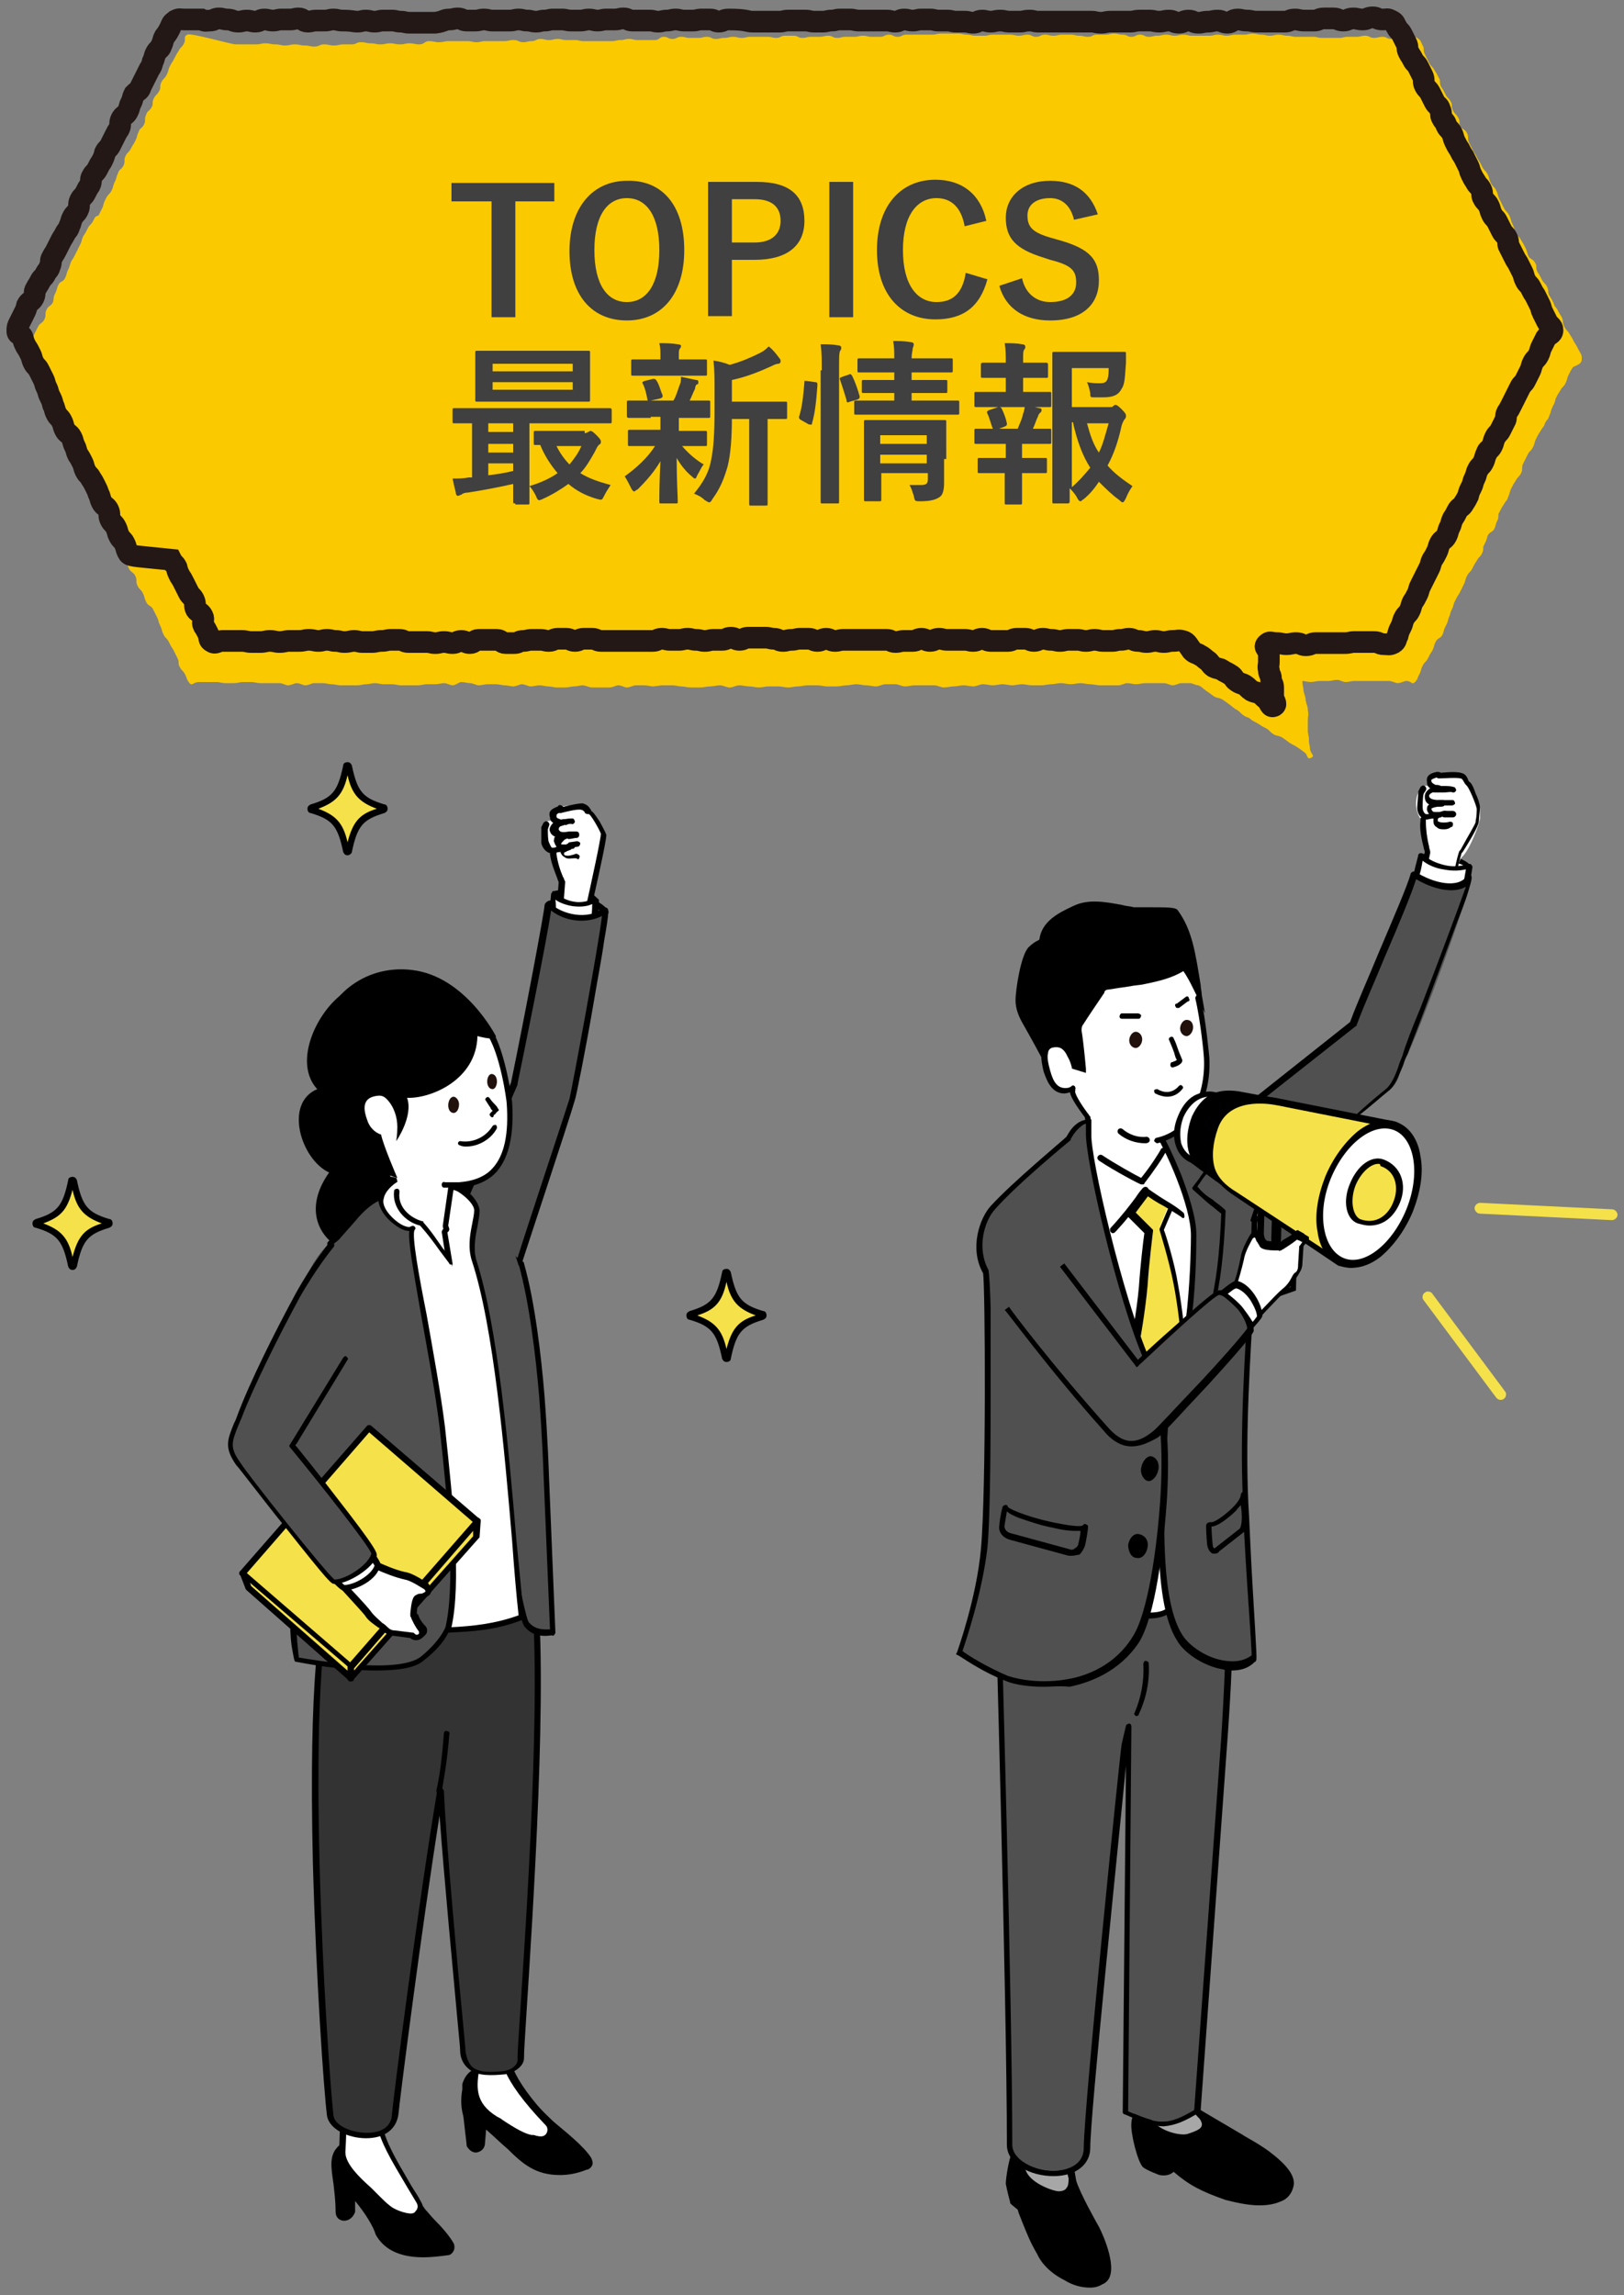
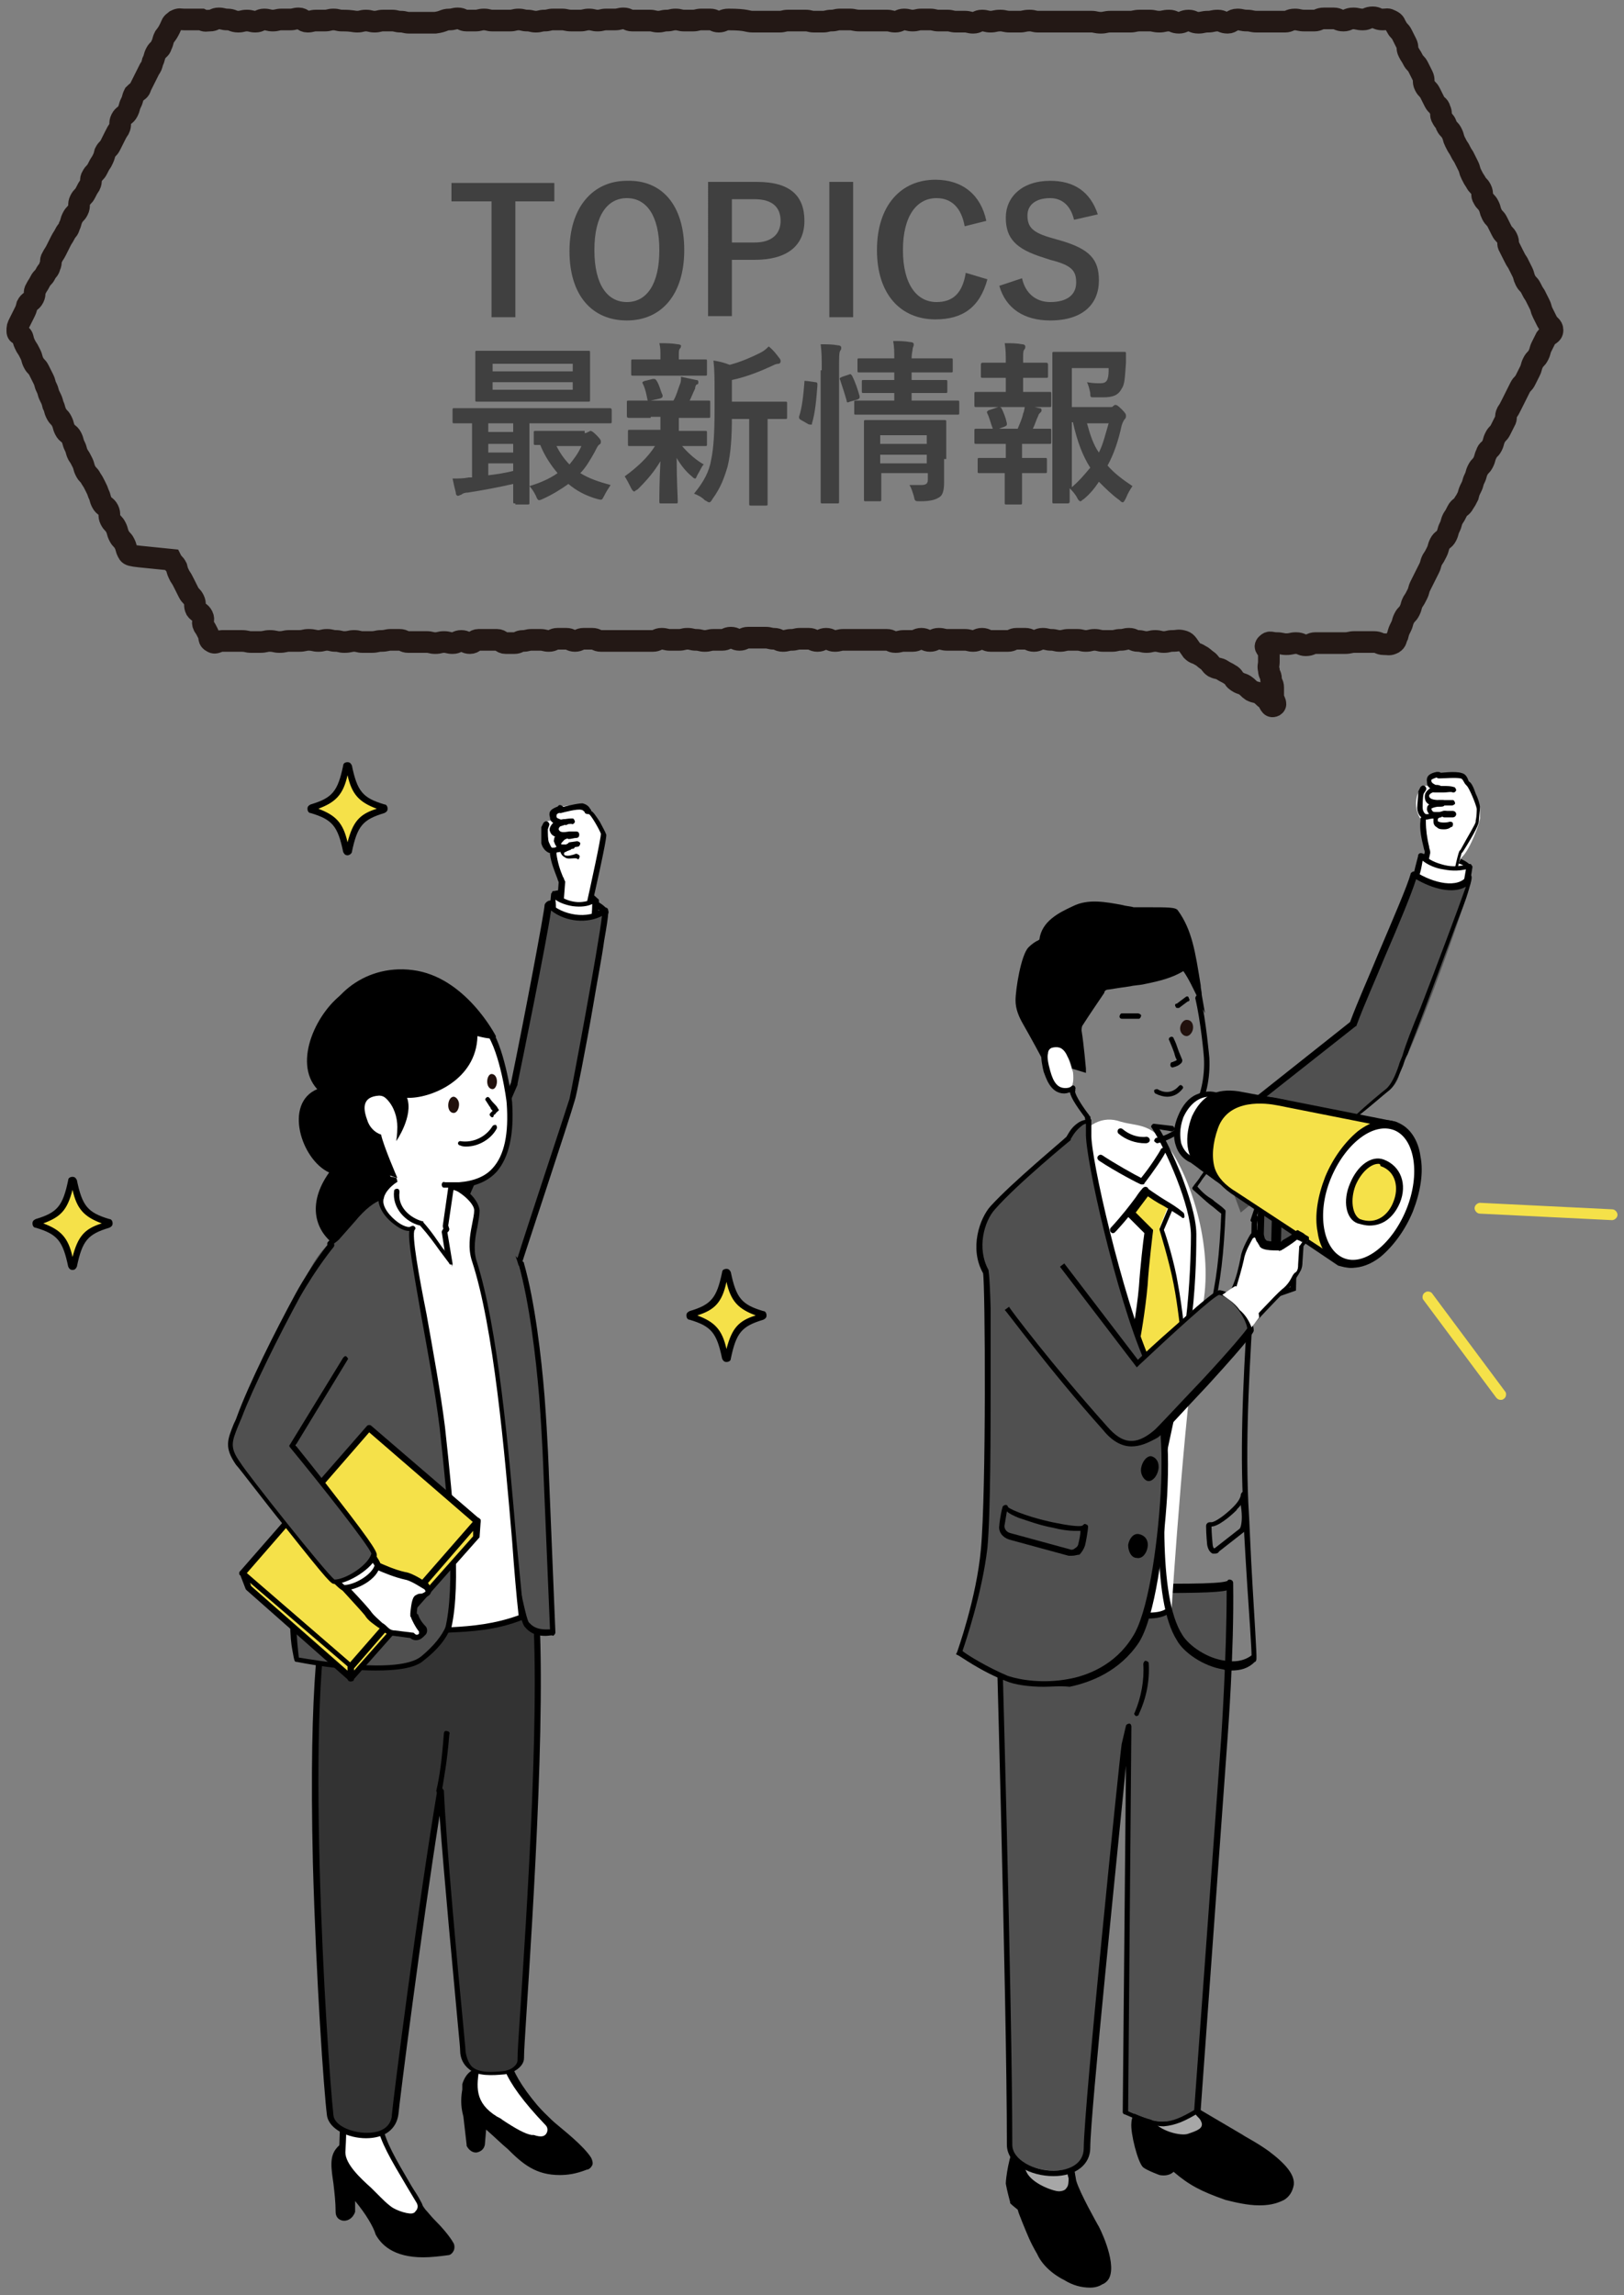
<svg xmlns="http://www.w3.org/2000/svg" version="1.1" id="レイヤー_1" x="0px" y="0px" viewBox="0 0 150 212" style="enable-background:new 0 0 150 212;" xml:space="preserve">
  <rect x="0" y="0" width="150" height="212" fill="#808080" stroke="none" />
  <style type="text/css">
	.st0{fill:#505050;}
	.st1{fill:#FFFFFF;}
	.st2{fill:#333333;}
	.st3{fill:#21110D;}
	.st4{fill:#F5E149;}
	.st5{fill:#FAF0A4;}
	.st6{fill:#A7A7A7;}
	.st7{fill:#FBC900;}
	.st8{fill:none;stroke:#231815;stroke-width:2;stroke-miterlimit:10;}
	.st9{fill:#404040;}
</style>
  <g>
    <g>
      <g>
        <path class="st0" d="M50.7,83.5c0.9-0.2,1.8-0.4,2.7-0.3c0.9,0,1.8,0.3,2.5,1c-0.9,0.2-1.7,0.5-2.6,0.5     C52.3,84.6,51.3,84.2,50.7,83.5z" />
        <path d="M53.4,84.9c-0.1,0-0.1,0-0.2,0c-1.1-0.1-2.1-0.5-2.7-1.2c-0.1-0.1-0.1-0.2,0-0.3c0-0.1,0.1-0.2,0.2-0.2     c0.9-0.2,1.8-0.4,2.8-0.3c1.1,0,2,0.4,2.6,1.1c0.1,0.1,0.1,0.2,0.1,0.3c0,0.1-0.1,0.2-0.2,0.2c-0.2,0-0.4,0.1-0.6,0.1     C54.7,84.7,54.1,84.9,53.4,84.9z M51.3,83.7c0.5,0.4,1.2,0.6,2,0.7c0.7,0,1.3-0.1,2-0.3c0,0,0,0,0.1,0c-0.5-0.3-1.2-0.5-1.9-0.6     C52.7,83.4,52,83.5,51.3,83.7z" />
      </g>
      <g>
        <path class="st1" d="M51.2,82.6c0.8-0.1,1.7-0.2,2.5-0.1c0.5,0,1,0.4,1.4,0.7c0.1,0.2-0.1,0.5-0.3,0.6c-0.2,0.1-0.4,0.2-0.7,0.3     c-0.7,0-1.3-0.1-1.9-0.4C51.8,83.4,51.4,83,51.2,82.6z" />
        <path d="M54.1,84.3C54.1,84.3,54.1,84.3,54.1,84.3c-0.7,0-1.4-0.1-2-0.5c-0.5-0.3-0.9-0.7-1.1-1.2c0-0.1,0-0.2,0-0.2     c0-0.1,0.1-0.1,0.2-0.1c0.9-0.2,1.8-0.2,2.5-0.1c0.5,0,1,0.3,1.5,0.8c0,0,0.1,0.1,0.1,0.1c0.1,0.4-0.1,0.7-0.4,0.9     C54.7,84.2,54.4,84.3,54.1,84.3C54.2,84.3,54.1,84.3,54.1,84.3z M51.7,82.8c0.2,0.2,0.4,0.4,0.7,0.6c0.5,0.3,1.1,0.4,1.7,0.4     c0.2,0,0.4-0.1,0.5-0.2c0.1-0.1,0.2-0.2,0.2-0.3c-0.4-0.4-0.8-0.6-1.1-0.6C53.1,82.7,52.4,82.7,51.7,82.8z" />
      </g>
      <g>
        <path class="st1" d="M51.6,75.9l-0.7-0.1c-0.3,0-0.6,0.1-0.7,0.5l0,0c-0.4,1.1,0.1,2.4,1.2,2.9l0.5,0.3L51.6,75.9z" />
        <path class="st1" d="M54.7,81.6c0.4-1.4,0.9-3.3,0.8-3.5c0,0,0.2-0.9,0.1-1.1c-0.1-0.5-1-1.9-1.2-2c-0.2-0.1-0.3-0.5-0.7-0.6     c-0.6-0.1-1.9,0.1-1.9,0.1c-0.4,0.1-0.7,0.1-0.9,0.6c0,0.1,0,0.3,0.1,0.3l0.1,2.5L51,78.8c0.1,0.8,0.5,1.7,0.8,2.6l-0.2,2.9     l2.9,0.2C54.5,84.5,54.6,82,54.7,81.6z" />
        <path d="M52.6,79.3c-0.1,0-0.3,0-0.4-0.1c-0.2-0.1-0.3-0.2-0.4-0.4c-0.1-0.2-0.1-0.3,0-0.4c-0.2,0-0.5-0.2-0.6-0.6     c-0.1-0.1,0-0.3,0-0.4c0,0,0-0.1,0.1-0.1c-0.2-0.1-0.4-0.2-0.5-0.5c-0.1-0.2,0-0.5,0.3-0.8c-0.2-0.1-0.3-0.3-0.3-0.5     c-0.2-0.6,0.2-0.8,0.7-1l0.1-0.1c0.1-0.1,0.3,0,0.4,0.1c0.1,0.1,0,0.3-0.1,0.4l-0.1,0.1c-0.4,0.2-0.4,0.2-0.4,0.4     c0,0.2,0.2,0.2,0.4,0.3c0.2,0,0.3-0.1,0.5,0c0.1,0,0.2,0.2,0.2,0.3c0,0.1-0.1,0.2-0.2,0.2c-0.1,0-0.2,0-0.3,0     c-0.1,0-0.1,0.1-0.2,0.1c-0.2,0.1-0.2,0.3-0.2,0.3c0.1,0.3,0.4,0.3,1,0.2c0,0,0,0,0.1,0c0.1,0,0.1,0,0.2,0c0.1,0,0.3,0.1,0.3,0.2     c0,0.1-0.1,0.3-0.2,0.3c-0.1,0-0.1,0-0.2,0c-0.3,0.1-0.6,0.2-0.7,0.3C51.7,78,51.8,78,52,78l0,0c0.1,0,0.2,0,0.3,0     c0.1-0.1,0.3-0.1,0.4-0.1l0.1,0c0,0,0,0,0,0c0.1,0,0.3,0,0.3,0.2c0,0.1,0,0.3-0.2,0.3l0,0c-0.1,0-0.1,0-0.2,0.1     c-0.1,0-0.2,0.1-0.3,0.1c-0.1,0.1-0.3,0.1-0.3,0.2c0,0,0,0,0,0.1c0,0,0,0.1,0.1,0.1c0.2,0.1,0.6,0,0.9-0.1c0.1-0.1,0.3,0,0.4,0.1     c0.1,0.1,0,0.3-0.1,0.4C53.3,79.2,52.9,79.3,52.6,79.3z" />
        <path d="M51,78.8c-0.1,0-0.1,0-0.2,0c-0.4-0.1-0.7-0.5-0.8-0.9C50,77.6,50,76.7,50,76.5c0,0,0-0.1,0-0.1l0.2-0.4     c0.1-0.1,0.2-0.2,0.4-0.1c0.1,0.1,0.2,0.2,0.1,0.4l-0.1,0.3c0,0.3,0,1,0.1,1.2c0.1,0.2,0.2,0.5,0.3,0.5c0.2,0,0.3,0,0.4-0.1     c0.1-0.1,0.3-0.1,0.4,0.1c0.1,0.1,0.1,0.3-0.1,0.4C51.5,78.7,51.3,78.8,51,78.8z" />
      </g>
      <path d="M54.1,84.9C54,84.9,54,84.9,54.1,84.9l-2.5-0.3c-0.1,0-0.2-0.1-0.2-0.3l0.2-2.8c0-0.1-0.1-0.2-0.1-0.3    c-0.3-0.8-0.6-1.5-0.7-2.3c0,0,0,0,0,0l0-0.2c0-0.2,0.1-0.3,0.3-0.3c0.2,0,0.3,0.1,0.3,0.3l0,0.2c0.1,0.7,0.3,1.4,0.6,2.1    c0.1,0.1,0.1,0.3,0.2,0.4c0,0,0,0.1,0,0.1l-0.2,2.6l2,0.2c0.6-2.7,1.5-6.8,1.5-7.3c-0.2-0.5-0.9-1.7-1.1-1.8    C54.1,75.2,54,75.1,54,75c-0.1-0.1-0.2-0.2-0.3-0.2c-0.4-0.1-1.5,0.2-1.9,0.3c-0.1,0-0.3,0-0.3-0.2c0-0.1,0-0.3,0.2-0.3    c0.1,0,1.5-0.4,2.1-0.4c0.4,0.1,0.6,0.3,0.7,0.5c0.1,0.1,0.1,0.1,0.1,0.2c0.2,0.1,0.4,0.4,0.8,1c0.2,0.4,0.5,0.9,0.6,1.2    c0,0.1,0.1,0.3-1.6,7.7C54.3,84.8,54.2,84.9,54.1,84.9z" />
      <path d="M51.4,76.3c-0.1,0-0.3-0.1-0.3-0.2c0-0.1,0.1-0.3,0.2-0.3c0.3,0,0.5-0.1,0.7-0.1c0.4-0.1,0.7-0.1,0.9-0.1    c0.1,0,0.2,0.2,0.2,0.3c0,0.1-0.2,0.3-0.3,0.2c-0.1,0-0.4,0-0.7,0.1C52,76.3,51.7,76.3,51.4,76.3C51.5,76.3,51.5,76.3,51.4,76.3z" />
      <path d="M52.1,77.5c-0.1,0-0.2-0.1-0.3-0.2c0-0.1,0.1-0.3,0.2-0.3c0.1,0,0.2-0.1,0.4-0.1c0.3-0.1,0.6-0.1,0.8-0.1    c0.2,0,0.3,0.1,0.3,0.3c0,0.2-0.1,0.3-0.3,0.3c-0.2,0-0.4,0.1-0.7,0.1C52.4,77.4,52.2,77.5,52.1,77.5    C52.1,77.5,52.1,77.5,52.1,77.5z" />
      <path d="M52.7,78.3c-0.1,0-0.3-0.1-0.3-0.2c0-0.1,0.1-0.3,0.2-0.3l0.7-0.1c0.1,0,0.3,0.1,0.3,0.2c0,0.1-0.1,0.3-0.2,0.3L52.7,78.3    C52.7,78.3,52.7,78.3,52.7,78.3z" />
      <g>
        <path class="st1" d="M51.3,82.6c0,0-0.2,2-0.2,2c0.7,0.9,2.9,1.6,3.9,0.7c0.1-0.1,0.2-2.1,0.2-2.1c-0.5,0.2-1.1,0.4-2,0.3     C52.3,83.4,51.6,83,51.3,82.6z" />
        <path d="M53.6,86c-0.1,0-0.2,0-0.3,0c-1-0.1-2-0.6-2.5-1.2c-0.1-0.1-0.1-0.1,0.1-2.2c0-0.1,0.1-0.2,0.2-0.2c0.1,0,0.2,0,0.3,0.1     c0.4,0.4,1,0.7,1.7,0.8c0.7,0.1,1.2-0.1,1.6-0.2c0.1,0,0.2-0.1,0.3-0.1c0.1,0,0.2,0,0.2,0c0.1,0.1,0.1,0.1,0.1,0.2     c-0.1,2.1-0.2,2.2-0.3,2.3C54.7,85.8,54.2,86,53.6,86z M51.3,84.5c0.4,0.5,1.3,0.8,2,0.9c0.4,0,0.9,0,1.3-0.3     c0-0.2,0.1-0.9,0.1-1.6c-0.4,0.2-1,0.3-1.8,0.2c-0.6-0.1-1.2-0.3-1.6-0.6C51.4,83.8,51.3,84.3,51.3,84.5z M51.3,84.6L51.3,84.6     L51.3,84.6z" />
      </g>
      <g>
        <path d="M43,192.8c-0.1,0.7-0.3,1.6,0,2.8l0.3,2.6c0.3,0.6,1.1,0.5,1.2-0.3l0.2-1.7c3.7,2.7,4.1,5.3,9.3,4.1     c0.3-0.1,0.5-0.4,0.3-0.7c-0.6-1-2.4-2.4-3.2-3c-0.9-0.7-4.7-4.8-4.7-4.8C44.7,191.4,43.5,191.1,43,192.8z" />
        <path d="M51.7,200.9c-2.2,0-3.4-1-4.8-2.4c-0.6-0.5-1.2-1.1-2-1.8l-0.1,1.2c0,0.5-0.3,0.8-0.7,0.9c-0.4,0.1-0.8-0.2-1-0.6     c0,0,0-0.1,0-0.1l-0.3-2.6c-0.3-1.1-0.2-1.9-0.1-2.5c0-0.1,0-0.3,0-0.4c0,0,0,0,0-0.1c0.6-1.9,2.1-1.6,3.8-1.2     c0.1,0,0.1,0,0.2,0.1c0,0,3.8,4.1,4.7,4.8c0.7,0.6,2.5,2,3.2,3.1c0.1,0.2,0.2,0.5,0.1,0.7c-0.1,0.2-0.3,0.4-0.5,0.4     C53.2,200.8,52.4,200.9,51.7,200.9z M44.7,196c0.1,0,0.1,0,0.2,0.1c1,0.7,1.8,1.5,2.5,2.1c1.9,1.7,3,2.8,6.6,1.9     c0.1,0,0.1-0.1,0.1-0.1c0,0,0-0.1,0-0.2c-0.6-1-2.5-2.5-3.1-2.9c-0.9-0.7-4.2-4.3-4.7-4.8c-1.8-0.4-2.7-0.5-3.1,0.8     c0,0.1,0,0.3,0,0.4c-0.1,0.6-0.2,1.3,0.1,2.3c0,0,0,0,0,0l0.3,2.5c0.1,0.2,0.3,0.2,0.4,0.2c0.2,0,0.3-0.2,0.3-0.4c0,0,0,0,0,0     l0.2-1.7c0-0.1,0.1-0.2,0.2-0.2C44.6,196,44.7,196,44.7,196z" />
      </g>
      <g>
        <path class="st1" d="M43.5,185.9c2.2,4.1-1.9,7.2,2.2,9.8c1.6,1,2.5,1.6,3.3,1.8c0.7,0.2,1.3,0.4,1.7-0.3c0.2-0.3,0.1-0.7-0.1-1     c-5.3-5.6-3.9-6.7-4.2-9.7L43.5,185.9z" />
        <path d="M50,197.9c-0.3,0-0.6-0.1-0.8-0.2c-0.1,0-0.1,0-0.2,0c-0.7-0.2-1.5-0.7-2.8-1.5c-0.2-0.1-0.4-0.2-0.5-0.3     c-2.5-1.5-2.2-3.3-1.9-5.2c0.2-1.5,0.5-3-0.4-4.7c0-0.1,0-0.2,0-0.3c0.1-0.1,0.2-0.1,0.3-0.1l2.9,0.6c0.1,0,0.2,0.1,0.2,0.2     c0.1,0.6,0.1,1.2,0.1,1.7c0,1.9,0,3.5,4.1,7.9c0.4,0.4,0.4,0.9,0.2,1.3C50.7,197.8,50.3,197.9,50,197.9z M44,186.3     c0.7,1.7,0.5,3.2,0.3,4.6c-0.3,1.8-0.5,3.3,1.6,4.6c0.2,0.1,0.4,0.2,0.5,0.3c1.2,0.8,2.1,1.3,2.7,1.4c0.1,0,0.1,0,0.2,0     c0.6,0.2,1,0.2,1.2-0.2c0.1-0.2,0.1-0.5-0.1-0.7c-4.3-4.5-4.3-6.2-4.3-8.3c0-0.4,0-0.9,0-1.4L44,186.3z" />
      </g>
      <g>
        <path d="M33.3,197.9c-3.7,0.1-1.7,3.3-1.9,6.4c0,0.7,1,0.7,1.2-0.1l0-1.7c1.2,1.4,2.2,3,2.4,3.8c1.1,2.3,4.4,2.1,6.5,1.7     c0.3,0,0.5-0.4,0.3-0.7c-0.5-1-2-2.3-2.6-3.1c-1-1.2-2.7-4.5-2.7-4.5C35.7,199.3,34,197.8,33.3,197.9z" />
        <path d="M39.1,208.5c-2.8,0-3.9-1.2-4.4-2.1c0,0,0,0,0,0c-0.2-0.7-0.9-1.9-1.9-3.1l0,0.9c0,0,0,0.1,0,0.1     c-0.2,0.6-0.7,0.9-1.2,0.8c-0.4-0.1-0.6-0.4-0.6-0.8c0-0.9-0.1-1.7-0.2-2.6c-0.2-1.4-0.4-2.5,0.3-3.3c0.4-0.5,1.1-0.7,2.1-0.8     c0,0,0,0,0,0c0.5,0,1.3,0.5,2.1,1.1c0.5,0.3,0.9,0.6,1.2,0.8c0.1,0,0.1,0.1,0.1,0.1c0,0,1.8,3.3,2.7,4.5c0.2,0.2,0.5,0.6,0.8,0.9     c0.7,0.7,1.4,1.5,1.8,2.2c0.1,0.2,0.1,0.5,0,0.7c-0.1,0.2-0.3,0.4-0.5,0.4C40.7,208.4,39.8,208.5,39.1,208.5z M35.3,206.2     c0.5,0.9,1.9,2.4,6.2,1.5c0,0,0,0,0,0c0.1,0,0.1-0.1,0.1-0.1c0,0,0-0.1,0-0.2c-0.3-0.6-1.1-1.4-1.7-2.1c-0.3-0.4-0.6-0.7-0.8-1     c-0.9-1.1-2.4-4-2.7-4.5c-0.3-0.2-0.8-0.5-1.2-0.8c-0.7-0.4-1.5-1-1.8-1c-0.8,0-1.4,0.2-1.7,0.6c-0.5,0.6-0.3,1.6-0.2,2.9     c0.1,0.8,0.3,1.8,0.2,2.7c0,0.1,0,0.2,0.2,0.2c0.2,0,0.4-0.1,0.5-0.4l0-1.6c0-0.1,0.1-0.2,0.2-0.3c0.1,0,0.2,0,0.3,0.1     C33.9,203.6,35,205.2,35.3,206.2z" />
      </g>
      <g>
        <path class="st1" d="M31.4,189.1c0,0,0.3,4.3,0.3,6.8c0,1.5-0.1,3-0.1,3c0,1.3,1.7,2.7,2.7,3.8c0.9,0.9,1.2,1.1,1.6,1.4     c0.6,0.5,1.9,0.9,2.4,0.7c0.5-0.2,0.7-0.9,0.4-1.3c-4.1-7-4-6.2-3.8-14.9L31.4,189.1z" />
        <path d="M37.9,205.1c-0.7,0-1.7-0.4-2.2-0.8c-0.4-0.3-0.6-0.5-1.6-1.4c-0.1-0.1-0.2-0.2-0.3-0.3c-1.1-1.1-2.5-2.4-2.5-3.7     c0,0,0,0,0,0c0,0,0.1-1.5,0.1-3c0-2.5-0.3-6.7-0.3-6.8c0-0.1,0.1-0.3,0.2-0.3l3.5-0.5c0.1,0,0.2,0,0.2,0.1     c0.1,0.1,0.1,0.1,0.1,0.2l0,0.5c-0.2,7.5-0.2,7.5,2.9,12.8c0.3,0.5,0.6,0.9,0.9,1.5c0.2,0.3,0.2,0.7,0,1     c-0.1,0.3-0.3,0.6-0.6,0.7C38.3,205,38.1,205.1,37.9,205.1z M31.9,198.8c0,1.1,1.4,2.4,2.4,3.3c0.1,0.1,0.2,0.2,0.3,0.3     c0.9,0.9,1.1,1.1,1.5,1.4c0.5,0.4,1.8,0.8,2.1,0.6c0,0,0,0,0,0c0.1,0,0.2-0.2,0.3-0.3c0.1-0.2,0.1-0.4,0-0.6     c-0.3-0.5-0.6-1-0.9-1.5c-3.2-5.4-3.2-5.4-3-13.1l0-0.2l-2.9,0.5c0.1,0.9,0.3,4.4,0.3,6.5C32,197.3,31.9,198.7,31.9,198.8z" />
      </g>
      <path d="M31.9,91.6c-2.6,1.7-4.9,6.5-2.6,9c-3.1,1.3-1.5,6.5,1.1,7.7c-4.2,5.9,3.3,10.2,8.1,6c3.4-0.6,4.3,1.3,7.8-0.3    c2.8-2.7,2.2-5.5,0-7.3c-2.7-2.2-0.9-7.2-3.8-9.2c0.6-3.1-2.1-6.3-5.2-6.3L31.9,91.6z" />
      <path class="st0" d="M55.9,84.1c-1.3,1-3.8,1-5.2-0.5c0,0.7-3.2,16.5-3.2,16.5l-4.9,11.5l5.3,5.1c0,0,4.1-13.1,4.7-14.9    C52.7,101.5,56.1,84.3,55.9,84.1z" />
      <path d="M47.9,116.9c-0.1,0-0.1,0-0.2-0.1l-5.3-5.1c-0.1-0.1-0.1-0.2-0.1-0.3l4.9-11.4c1.3-6.3,3.1-15.9,3.1-16.4    c0-0.1,0.1-0.2,0.2-0.3c0.1,0,0.2,0,0.3,0.1c1.1,1.1,3.5,1.6,4.9,0.5c0.1-0.1,0.3-0.1,0.4,0c0.1,0.1,0.2,0.2-0.3,3    c-0.2,1.5-0.6,3.5-1,5.9c-0.7,4.1-1.6,8.6-1.7,8.8c-0.5,1.8-4.9,15-4.9,15.1C48.2,116.8,48.1,116.9,47.9,116.9    C48,116.9,47.9,116.9,47.9,116.9z M42.9,111.5l4.9,4.7c0.7-2.3,4.3-13.1,4.8-14.7c0.2-0.8,2.7-14.2,3-16.9    c-1.3,0.7-3.3,0.6-4.7-0.5c-0.4,2.8-2.8,14.6-3.1,16c0,0,0,0,0,0.1L42.9,111.5z M55.6,84.2L55.6,84.2    C55.6,84.2,55.6,84.2,55.6,84.2z" />
      <g>
        <path class="st2" d="M49.2,145.7c-1.7,2.3-17,3.2-18.5,1.1c-3.1,7.8-0.7,43.7-0.2,48.7c0.2,2,5.7,2.9,5.9-0.1     c0.1-1.3,2.4-19.5,4.2-30c0.3,5.8,1.9,22.3,2,24.1c0.2,2.3,2.4,2.2,3.8,2c1-0.1,1.6-0.8,1.6-1.2     C48.4,185.1,50.7,156.4,49.2,145.7z" />
        <path d="M33.8,197.5c-1.6,0-3.4-0.8-3.6-2.1c-0.3-2.4-1-12.5-1.3-23.3c-0.4-16.9,0.6-23.2,1.5-25.5c0-0.1,0.1-0.2,0.2-0.2     c0.1,0,0.2,0,0.3,0.1c0.5,0.7,2.9,1.1,6.2,1.1c5.5,0,11-1,11.9-2.2c0.1-0.1,0.2-0.1,0.3-0.1c0.1,0,0.2,0.1,0.2,0.2     c1.2,9.2-0.3,31.4-0.9,40.9c-0.1,1.7-0.2,3-0.2,3.7c0,0.8-1,1.4-1.8,1.5c-1.1,0.1-2.5,0.2-3.3-0.5c-0.5-0.4-0.8-1-0.8-1.7     c0-0.3-0.1-1.2-0.2-2.3c-0.4-4.4-1.3-13.8-1.7-19.4c-1.7,10.7-3.7,26.4-3.8,27.6C36.6,196.7,35.5,197.5,33.8,197.5     C33.9,197.5,33.8,197.5,33.8,197.5z M30.8,147.2c-2.8,8.3-0.6,42.8,0,48.2c0.1,0.9,1.6,1.6,3.1,1.6c2,0,2.3-1.2,2.3-1.7     c0.1-1.3,2.4-19.3,4.2-30c0-0.1,0.1-0.2,0.3-0.2c0.1,0,0.2,0.1,0.3,0.3c0.2,4.7,1.3,16.7,1.8,21.8c0.1,1.2,0.2,2,0.2,2.3     c0.1,0.6,0.3,1.1,0.6,1.4c0.7,0.6,1.9,0.5,2.9,0.4c0.8-0.1,1.3-0.6,1.3-1c0-0.8,0.1-2.1,0.2-3.7c0.6-9.3,2.1-30.9,1-40.3     c-0.9,0.7-2.8,1.1-4.3,1.4c-2.3,0.4-5,0.6-7.6,0.6c0,0,0,0,0,0C35.2,148.2,32.1,148.1,30.8,147.2z" />
      </g>
      <path class="st0" d="M50.4,136.1c-0.2-3-1-19.5-4.2-22.7l-3.7-3.5c0,0-4.3-0.3-7.3,0.6c-0.9,0.3-1.8,1.1-2.7,2.1l0,0l-1.5,1.7    c-2.2,1.8-3.4,4.5-3.4,7.3c-0.1,6.6-0.4,20.8-0.6,23.2c-0.2,2.5,0.3,8.5,0.3,8.4c0,0,9.3,1.8,11.7-0.1c3.2-2.7,3-5.6,3.1-10.3    c0.8,0.2,5,0.8,5,0.8s1,5.8,1.6,6.3c1,1,2.3,0.7,2.4,0.4c0.2-0.3-0.3-2.5-0.2-2.9C51.1,145.8,50.4,136.1,50.4,136.1z" />
      <path d="M34.7,154.3c-3.2,0-6.8-0.7-7.3-0.8c0,0,0,0,0,0c-0.2,0-0.2,0-0.4-1.1c-0.1-0.5-0.2-1.4-0.2-2.6c-0.1-2-0.1-5.1,0.4-8.7    c0-0.1,0.1-0.2,0.3-0.2c0.1,0,0.2,0.1,0.2,0.3c-0.8,6.1-0.2,11-0.1,11.9c1.2,0.2,9.2,1.6,11.3-0.1c1.2-1,1.9-1.9,2.3-2.8    c0.1-0.1,0.2-0.2,0.3-0.1c0.1,0.1,0.2,0.2,0.1,0.3c-0.4,1-1.2,2-2.5,3C38.3,154.1,36.6,154.3,34.7,154.3z M27.6,153.2L27.6,153.2    L27.6,153.2z" />
      <path d="M30.5,115.2c-0.1,0-0.1,0-0.2-0.1c-0.1-0.1-0.1-0.3,0-0.4c0.2-0.2,0.4-0.4,0.6-0.5l1.5-1.7c1-1.2,1.9-1.9,2.8-2.2    c0.1,0,0.3,0,0.3,0.2c0,0.1,0,0.3-0.2,0.3c-0.7,0.2-1.6,0.9-2.5,2l-1.5,1.7c0,0,0,0,0,0c-0.2,0.2-0.4,0.3-0.6,0.5    C30.6,115.2,30.6,115.2,30.5,115.2z" />
      <path d="M50.4,151.1c-0.6,0-1.3-0.1-1.9-0.8c-0.1-0.1-0.4-0.4-1-3.7c0-0.1,0.1-0.3,0.2-0.3c0.1,0,0.3,0.1,0.3,0.2    c0.6,2.9,0.8,3.4,0.9,3.4c0.6,0.7,1.5,0.6,1.9,0.6l-0.6-14.4c0,0-0.1-3.2-0.4-7.1c-0.3-3.6-0.9-8.7-1.9-12.2c0-0.1,0-0.3,0.2-0.3    c0.1,0,0.3,0,0.3,0.2c1,3.5,1.6,8.6,1.9,12.3c0.3,4,0.4,7.1,0.4,7.2l0.6,14.6c0,0.1-0.1,0.2-0.2,0.3C51,151,50.7,151.1,50.4,151.1    z" />
      <path class="st1" d="M44.1,111.9c0.1,1-0.8,2.9-0.2,4.7c2.7,8.3,4,29.9,4.3,32.9c0,0-5,1.2-6.8,1.2c1-4,0.3-11.3-0.5-18.7    c-0.8-7.4-3.5-17.7-2.7-18.4c-0.8,0.6-4.9-2.4-1.4-4.5c0.1,0.7,1.3,3.1,2.5,3.5c0,0.1,0.7,0.3,0.7,0.4c0,0.4,1.2-3,1.7-3.2    C42.3,109.5,44,110.8,44.1,111.9z" />
      <path d="M48.4,149.4c-0.2-1.8-0.4-4.2-0.7-7.1c-0.7-8.3-1.7-19.7-3.7-25.9c-0.3-1-0.1-2.2,0.1-3.1c0.1-0.6,0.2-1.1,0.2-1.5    c-0.1-0.8-0.8-1.6-1.5-2c-0.3-0.2-0.8-0.5-1.3-0.3c-0.1,0-0.2,0.2-0.1,0.3c0,0.1,0.2,0.2,0.3,0.1c0.1,0,0.4,0,0.8,0.3    c0.6,0.4,1.3,1.1,1.3,1.6c0,0.3-0.1,0.8-0.2,1.3c-0.2,1-0.4,2.2,0,3.4c2,6.1,3,17.5,3.7,25.8c0.2,2.8,0.4,5.1,0.6,6.9    c-2.2,0.8-4.3,1-6.2,1.1c0.9-4.1,0.2-11.1-0.6-18.5c-0.4-3.2-1.1-7-1.7-10.4c-0.7-3.5-1.4-7.4-1.1-7.8c0.1-0.1,0.1-0.2,0-0.3    c-0.1-0.1-0.2-0.1-0.4,0c0,0,0,0,0,0c-0.1,0.1-0.7,0-1.4-0.6c-0.7-0.6-1.4-1.5-1-2.4c0.1-0.1,0.6-0.8,1.1-1.1    c0.1-0.1,0.1-0.2,0.1-0.4c-0.1-0.1-0.2-0.1-0.4-0.1c-0.6,0.4-1.2,1.2-1.2,1.2c0,0,0,0,0,0.1c-0.5,1.1,0.3,2.3,1.2,3    c0.5,0.4,1,0.7,1.5,0.7c-0.1,1,0.3,3.2,1.1,7.8c0.6,3.3,1.3,7.1,1.7,10.3c0.8,7.3,1.5,14.7,0.5,18.7c0,0.1,0,0.2,0.1,0.2    c0,0.1,0.1,0.1,0.2,0.1c0,0,0,0,0,0c2.1-0.1,4.4-0.2,6.9-1.2C48.4,149.6,48.4,149.5,48.4,149.4z" />
      <path class="st1" d="M41.7,116.6c-0.9-1.1-1.5-2.2-2.7-3.6c-1.3-0.3-2.6-1-3.2-2.1c-0.6-1.1,1.1-1.1,0.9-1.8    c-0.2-0.7-0.2-1.2-0.4-1.9l2.9,0l2.8,0.6l-0.7,5.4L41.7,116.6z" />
      <path class="st1" d="M42.3,109.5c3.7-0.2,4.9-3.1,4.6-7.6c0,0-0.7-5.5-2.3-7.1c-1.6-2.2-3-1.6-5.3-2.8c-4.1-1.8-9.1,0.7-8.8,5.4    c0.2,3,2.1,6.9,4.9,9.5c0,0.1,0.6,1.7,0.7,1.8C36.2,108.6,38.7,109.6,42.3,109.5z" />
      <path d="M41.5,109.7c-0.2,0-0.4,0-0.5,0c-0.1,0-0.2-0.1-0.2-0.3c0-0.1,0.1-0.3,0.3-0.2c0.4,0,0.9,0,1.3,0c1.3-0.1,2.4-0.5,3.1-1.3    c1.1-1.2,1.5-3.2,1.3-6c0-0.2-0.6-4.7-1.9-6.5c-0.1-0.1,0-0.3,0.1-0.4c0.1-0.1,0.3,0,0.4,0.1c1.3,2,1.9,6.6,1.9,6.7c0,0,0,0,0,0    c0.2,3-0.3,5.1-1.4,6.4c-0.8,0.9-2,1.4-3.4,1.5C42.1,109.7,41.8,109.7,41.5,109.7z" />
      <path d="M30.6,102.2c2.1,5.8,6.1,6.6,6.1,6.6s-1.3-3-1.5-4c-0.6-0.2-1.1-0.7-1.3-1.4c-0.4-1.1-0.4-2.1,1.1-2.2    c0.3,0,0.5,0.1,0.7,0.3l0,0c0.7,0.7,1,1.7,1,2.6c0,0.7-0.1,1.3-0.1,1.3s1.6-2.3,1-4c2.1,0.1,6.4-1.6,6.5-5.7c1.9,0.5,1.7,0,1.7,0    s-2.8-5.5-7.7-6.1c-4.7-0.6-8.2,2.9-8.3,5.9C29.3,98.6,30.6,102.2,30.6,102.2z" />
      <path d="M40.6,165.7C40.6,165.7,40.6,165.7,40.6,165.7c-0.2,0-0.3-0.2-0.3-0.3c0.3-1.3,0.5-2.7,0.7-5.3c0-0.1,0.1-0.3,0.3-0.2    c0.1,0,0.3,0.1,0.2,0.3c-0.2,2.6-0.5,4-0.7,5.3C40.9,165.7,40.7,165.7,40.6,165.7z" />
      <path class="st3" d="M42.4,102c0,0.4-0.2,0.8-0.5,0.8c-0.3,0-0.5-0.3-0.5-0.7c0-0.4,0.2-0.8,0.5-0.8    C42.1,101.3,42.4,101.6,42.4,102z" />
      <path class="st3" d="M45.9,99.9c0,0.4-0.2,0.7-0.4,0.7c-0.3,0-0.5-0.3-0.5-0.7c0-0.4,0.2-0.7,0.4-0.7    C45.7,99.2,45.9,99.5,45.9,99.9z" />
      <path d="M45.5,103.2c-0.1,0-0.1,0-0.2-0.1c-0.1-0.1-0.1-0.2,0-0.3c0.1-0.1,0.1-0.1,0.2-0.2c0,0,0,0,0,0c-0.1-0.1-0.2-0.2-0.2-0.3    c-0.1-0.1-0.2-0.3-0.4-0.6c-0.1-0.1-0.1-0.2,0-0.3c0.1-0.1,0.2-0.1,0.3,0c0.2,0.3,0.4,0.5,0.5,0.6c0.1,0.1,0.2,0.2,0.3,0.4    c0.1,0.1,0.1,0.2,0,0.2c0,0.1-0.1,0.1-0.1,0.1c-0.1,0.1-0.1,0.2-0.3,0.3C45.6,103.2,45.5,103.2,45.5,103.2z" />
      <path d="M43.1,105.9c-0.2,0-0.4,0-0.6-0.1c-0.1,0-0.2-0.1-0.2-0.2c0-0.1,0.1-0.2,0.2-0.2c1.2,0.2,2.4-0.4,3-1.4    c0.1-0.1,0.2-0.1,0.3-0.1c0.1,0.1,0.1,0.2,0.1,0.3C45.4,105.2,44.2,105.9,43.1,105.9z" />
      <g>
        <g>
          <polygon class="st4" points="22.4,145.3 34.1,131.9 44.1,140.6 32.4,153.9     " />
          <path d="M32.4,154.2c-0.1,0-0.1,0-0.2-0.1l-10-8.6c-0.1,0-0.1-0.1-0.1-0.2c0-0.1,0-0.1,0.1-0.2l11.7-13.4c0.1-0.1,0.3-0.1,0.4,0      l10,8.6c0.1,0,0.1,0.1,0.1,0.2c0,0.1,0,0.1-0.1,0.2l-11.7,13.4C32.6,154.2,32.5,154.2,32.4,154.2z M22.8,145.3l9.6,8.3l11.3-13      l-9.6-8.3L22.8,145.3z" />
        </g>
        <g>
          <polygon class="st4" points="22.4,145.3 23,146.7 32.4,155 32.4,153.9     " />
          <path d="M32.4,155.3c-0.1,0-0.1,0-0.2-0.1l-9.4-8.3c0,0-0.1-0.1-0.1-0.1l-0.5-1.3c0-0.1,0-0.2,0.1-0.3c0.1-0.1,0.2-0.1,0.3,0      l10,8.6c0.1,0.1,0.1,0.1,0.1,0.2l0,1.1c0,0.1-0.1,0.2-0.2,0.2C32.5,155.3,32.4,155.3,32.4,155.3z M23.2,146.5l9,7.9l0-0.4      l-9.1-7.8L23.2,146.5z" />
        </g>
        <g>
          <polygon class="st4" points="32.4,155 44,142 44.1,140.6 32.4,153.9     " />
          <path d="M32.4,155.3c0,0-0.1,0-0.1,0c-0.1,0-0.2-0.1-0.2-0.3l0-1.1c0-0.1,0-0.1,0.1-0.2l11.7-13.4c0.1-0.1,0.2-0.1,0.3-0.1      c0.1,0,0.2,0.2,0.2,0.3l-0.1,1.4c0,0.1,0,0.1-0.1,0.2l-11.6,13.1C32.5,155.3,32.4,155.3,32.4,155.3z M32.7,154.1l0,0.2l11-12.4      l0-0.5L32.7,154.1z" />
        </g>
        <g>
          <path class="st1" d="M38.9,150.4c-0.5-0.6-0.7-1.2-0.8-1.4c0,0,0.1-1.6,0.4-1.6c0.7-0.3,1.2-0.3,0.7-1c0,0-1.2-0.9-2-1      c-1.1-0.3-2-0.7-2.8-1c-1-0.5-1.3-2.3-1.3-2.3l-3.4,2.4c0,0,3.7,3.8,4.2,4.5c0.4,0.6,1.1,1,1.6,1.4c0.2,0.2,0.5,0.3,0.9,0.3      l1.6,0.2l0,0c0.3,0.3,0.7,0.2,0.9-0.1c0,0,0,0,0,0C39,150.8,39,150.6,38.9,150.4z" />
          <path d="M38.4,151.5c-0.2,0-0.4-0.1-0.5-0.2l-1.5-0.2c-0.4,0-0.7-0.2-1-0.4c-0.1-0.1-0.3-0.3-0.5-0.4c-0.4-0.3-0.9-0.6-1.2-1.1      c-0.4-0.5-2.9-3.2-4.1-4.5c-0.1-0.1-0.1-0.1-0.1-0.2c0-0.1,0-0.2,0.1-0.2l3.4-2.4c0.1-0.1,0.2-0.1,0.3,0c0.1,0,0.1,0.1,0.2,0.2      c0.1,0.5,0.4,1.8,1.2,2.1c0.9,0.4,1.8,0.8,2.7,1c0.8,0.1,2,1,2.1,1c0,0,0,0,0.1,0.1c0.1,0.2,0.3,0.5,0.2,0.8      c-0.1,0.3-0.4,0.4-0.7,0.5c-0.1,0-0.2,0.1-0.4,0.1c0,0,0,0,0,0c-0.1,0.1-0.1,0.3-0.2,1.2c0,0,0,0.1,0,0.1c0,0,0,0.1,0.1,0.1      c0.1,0.3,0.3,0.7,0.7,1.1l0,0c0.2,0.2,0.2,0.6,0,0.8c0,0,0,0,0,0C39,151.3,38.8,151.5,38.4,151.5      C38.5,151.5,38.5,151.5,38.4,151.5z M30.3,144.6c0.8,0.8,3.6,3.7,4,4.3c0.3,0.4,0.7,0.7,1,1c0.2,0.1,0.4,0.3,0.5,0.4      c0.2,0.2,0.4,0.3,0.7,0.3c0,0,0,0,0,0l1.6,0.2c0.1,0,0.1,0,0.2,0.1c0.1,0.1,0.2,0.1,0.2,0.1c0.1,0,0.2-0.1,0.2-0.1c0,0,0,0,0,0      c0-0.1,0-0.1,0-0.2l0,0c-0.4-0.5-0.6-1-0.7-1.2c0-0.1-0.1-0.2-0.1-0.2c0-0.1,0-0.1,0-0.2c0,0,0-0.1,0-0.1c0.1-1,0.2-1.6,0.6-1.7      c0.1-0.1,0.3-0.1,0.4-0.1c0.1,0,0.3-0.1,0.4-0.2c0,0,0-0.1-0.1-0.2c-0.2-0.1-1.2-0.8-1.8-0.9c0,0,0,0,0,0      c-0.9-0.2-1.9-0.6-2.8-1c-0.8-0.4-1.2-1.5-1.4-2.1L30.3,144.6z" />
        </g>
        <g>
          <path class="st1" d="M30.8,145.8c0,0,0.8,0.8,0.9,0.8c1,0.1,2.9-0.9,3.2-2.1c0-0.1-0.8-1.2-0.8-1.2c-0.3,0.4-0.8,1-1.6,1.6      C31.9,145.4,31.3,145.6,30.8,145.8z" />
          <path d="M31.8,146.9c0,0-0.1,0-0.1,0c-0.1,0-0.2,0-1.1-0.9c-0.1-0.1-0.1-0.2-0.1-0.3c0-0.1,0.1-0.2,0.2-0.2      c0.6-0.2,1.2-0.5,1.7-0.9c0.6-0.4,1.1-0.9,1.5-1.5c0.1-0.1,0.1-0.1,0.2-0.1c0.1,0,0.2,0,0.2,0.1c0.9,1.2,0.9,1.4,0.8,1.5      C34.9,145.9,32.9,146.9,31.8,146.9z M31.8,146.4C31.8,146.4,31.8,146.4,31.8,146.4c0.9,0,2.5-0.9,2.8-1.8      c-0.1-0.1-0.3-0.5-0.5-0.8c-0.4,0.5-0.9,1-1.4,1.4c-0.4,0.3-0.9,0.6-1.4,0.8C31.5,146.1,31.7,146.3,31.8,146.4z" />
        </g>
        <path class="st0" d="M34.6,143.4c0.1-0.6-7.5-10-7.5-10l6.5-11.8l-4.3-5.3c0,0-2.1,3.6-4,7.4c-1.5,3.1-2.8,6.3-3.3,7.2     c-1,2-1.1,2.8,0.2,4.7c0.5,0.7,8.2,10.5,8.6,10.5C31.9,146.1,34.3,144.6,34.6,143.4z" />
        <path d="M30.9,146.3C30.9,146.3,30.9,146.3,30.9,146.3c-0.3,0-0.4,0-4.6-5.3c-2.1-2.6-4.2-5.4-4.5-5.7c-1.1-1.6-0.8-2.3-0.2-3.8     c0.1-0.2,0.2-0.4,0.3-0.7c1.1-3,3.5-7.8,5.4-11.3c1.6-2.9,3.1-4.7,3.1-4.7c0.1-0.1,0.3-0.1,0.4,0c0.1,0.1,0.1,0.3,0,0.4     c0,0-1.5,1.8-3.1,4.6c-1.9,3.5-4.3,8.3-5.4,11.2c-0.1,0.2-0.2,0.5-0.3,0.7c-0.6,1.5-0.8,2,0.2,3.4c0.6,1,7.9,10.2,8.7,10.8     c0,0,0,0,0,0c1,0,3.1-1.3,3.4-2.4c-0.2-0.7-4.7-6.4-7.5-9.8c-0.1-0.1-0.1-0.2,0-0.3l4.9-8c0.1-0.1,0.2-0.2,0.3-0.1     c0.1,0.1,0.2,0.2,0.1,0.3l-4.8,7.9c0.4,0.5,2.1,2.6,3.7,4.7c3.9,5,3.8,5.2,3.8,5.5C34.5,144.8,32.2,146.3,30.9,146.3z M31,145.8     L31,145.8L31,145.8z M34.4,143.4L34.4,143.4L34.4,143.4z" />
      </g>
      <path d="M41.2,113.9c-0.1,0-0.2-0.1-0.2-0.2l-0.1-0.4c0,0,0-0.1,0-0.1l0.5-3.5c0-0.1,0.2-0.2,0.3-0.2c0.1,0,0.2,0.2,0.2,0.3    l-0.5,3.4l0.1,0.3C41.5,113.7,41.4,113.8,41.2,113.9C41.3,113.9,41.2,113.9,41.2,113.9z" />
      <path d="M41.7,116.8c-0.1,0-0.2,0-0.2-0.1c-0.3-0.4-0.6-0.8-0.9-1.2c-0.5-0.7-1-1.4-1.8-2.3c-1.3-0.3-2.6-1.6-2.4-3.2    c0-0.1,0.1-0.2,0.3-0.2c0.1,0,0.2,0.1,0.2,0.3c-0.2,1.4,1,2.4,2.1,2.7c0.1,0,0.1,0,0.1,0.1c0.8,0.9,1.3,1.7,1.8,2.4    c0.1,0.1,0.2,0.2,0.2,0.4l-0.3-1.9c0-0.1,0.1-0.3,0.2-0.3c0.1,0,0.3,0.1,0.3,0.2l0.5,3c0,0.1,0,0.2-0.1,0.3    C41.8,116.8,41.7,116.8,41.7,116.8z" />
    </g>
    <g>
      <path class="st4" d="M35.4,74.8c-2.1,0.6-2.7,1.3-3.2,3.8c0,0.1-0.2,0.1-0.2,0c-0.5-2.5-1.1-3.2-3.2-3.8c-0.1,0-0.1-0.2,0-0.2    c2.1-0.6,2.7-1.3,3.2-3.8c0-0.1,0.2-0.1,0.2,0c0.5,2.5,1.1,3.2,3.2,3.8C35.5,74.6,35.5,74.8,35.4,74.8z" />
      <path d="M32.1,79c-0.2,0-0.3-0.1-0.4-0.3c-0.5-2.4-1-3-3-3.6c-0.2,0-0.3-0.2-0.3-0.4c0-0.2,0.1-0.3,0.3-0.4c2-0.6,2.5-1.2,3-3.6    c0-0.2,0.2-0.3,0.4-0.3h0c0.2,0,0.3,0.1,0.4,0.3c0.5,2.4,1,3,3,3.6c0.2,0,0.3,0.2,0.3,0.4c0,0.2-0.1,0.3-0.3,0.4    c-2,0.6-2.5,1.2-3,3.6C32.5,78.8,32.3,79,32.1,79z M29.4,74.7c1.6,0.6,2.3,1.3,2.7,3.1c0.5-1.9,1.1-2.6,2.7-3.1    c-1.6-0.6-2.3-1.3-2.7-3.1C31.7,73.4,31,74.1,29.4,74.7z" />
    </g>
    <g>
      <path class="st4" d="M70.4,121.6c-2.1,0.6-2.7,1.3-3.2,3.8c0,0.1-0.2,0.1-0.2,0c-0.5-2.5-1.1-3.2-3.2-3.8c-0.1,0-0.1-0.2,0-0.2    c2.1-0.6,2.7-1.3,3.2-3.8c0-0.1,0.2-0.1,0.2,0c0.5,2.5,1.1,3.2,3.2,3.8C70.5,121.4,70.5,121.6,70.4,121.6z" />
      <path d="M67.1,125.8c-0.2,0-0.3-0.1-0.4-0.3c-0.5-2.4-1-3-3-3.6c-0.2,0-0.3-0.2-0.3-0.4s0.1-0.3,0.3-0.4c2-0.6,2.5-1.2,3-3.6    c0-0.2,0.2-0.3,0.4-0.3h0c0.2,0,0.3,0.1,0.4,0.3c0.5,2.4,1,3,3,3.6c0.2,0,0.3,0.2,0.3,0.4s-0.1,0.3-0.3,0.4h0    c-2,0.6-2.5,1.2-3,3.6C67.5,125.7,67.3,125.8,67.1,125.8z M64.4,121.5c1.6,0.6,2.3,1.3,2.7,3.1c0.5-1.9,1.1-2.6,2.7-3.1    c-1.6-0.6-2.3-1.3-2.7-3.1C66.7,120.3,66,121,64.4,121.5z M70.3,121.4C70.3,121.4,70.3,121.4,70.3,121.4    C70.3,121.4,70.3,121.4,70.3,121.4L70.3,121.4z" />
    </g>
    <g>
      <path class="st4" d="M10,113.1c-2.1,0.6-2.7,1.3-3.2,3.8c0,0.1-0.2,0.1-0.2,0c-0.5-2.5-1.1-3.2-3.2-3.8c-0.1,0-0.1-0.2,0-0.2    c2.1-0.6,2.7-1.3,3.2-3.8c0-0.1,0.2-0.1,0.2,0c0.5,2.5,1.1,3.2,3.2,3.8C10.1,112.9,10.1,113.1,10,113.1z" />
      <path d="M6.7,117.3c-0.2,0-0.3-0.1-0.4-0.3c-0.5-2.4-1-3-3-3.6c-0.2,0-0.3-0.2-0.3-0.4c0-0.2,0.1-0.3,0.3-0.4c2-0.6,2.5-1.2,3-3.6    c0-0.2,0.2-0.3,0.4-0.3c0.2,0,0.3,0.1,0.4,0.3c0.5,2.4,1,3,3,3.6c0.2,0,0.3,0.2,0.3,0.4c0,0.2-0.1,0.3-0.3,0.4h0    c-2,0.6-2.5,1.2-3,3.6C7,117.2,6.9,117.3,6.7,117.3z M4,113c1.6,0.6,2.3,1.3,2.7,3.1c0.5-1.9,1.1-2.6,2.7-3.1    c-1.6-0.6-2.3-1.3-2.7-3.1C6.2,111.8,5.6,112.4,4,113z" />
    </g>
    <g>
      <g>
        <g>
          <path d="M104.6,196.1c0-1,1.4-2.6,2.6-3l7.3,4.3c0,0,4.9,2.4,4.5,4.3c-0.4,2.3-3.7,1.8-5.8,1.3c-2.4-0.8-3.5-1.5-5-2.7l0,0      c-0.3,0.4-0.7,0.6-1.2,0.4c0,0-1.1-0.4-1.5-0.7C105.3,199.7,104.6,197.1,104.6,196.1z" />
          <path d="M116.3,203.7c-1.1,0-2.3-0.3-3.1-0.5c0,0,0,0,0,0c-2.3-0.8-3.4-1.4-4.8-2.6c-0.3,0.3-0.8,0.4-1.3,0.3c0,0,0,0,0,0      c0,0-1.1-0.4-1.5-0.7c-0.5-0.4-1.2-3.2-1.1-4.1l0,0c0-1.1,1.5-2.8,2.8-3.2c0.1,0,0.1,0,0.2,0l7.3,4.3c0.1,0.1,1.3,0.7,2.4,1.5      c1.6,1.2,2.4,2.2,2.3,3.1c-0.1,0.6-0.4,1.1-0.9,1.4C117.8,203.6,117.1,203.7,116.3,203.7z M113.4,202.7c1,0.3,3.5,0.8,4.7,0      c0.4-0.2,0.6-0.6,0.7-1.1c0.1-0.6-0.6-1.6-2-2.6c-1.1-0.8-2.3-1.4-2.4-1.4c0,0,0,0,0,0l-7.2-4.2c-1.2,0.4-2.3,1.9-2.3,2.7      c0,0.4,0.1,1.3,0.3,2.1c0.3,1,0.5,1.5,0.6,1.5c0.3,0.2,1.1,0.6,1.4,0.7c0.3,0.1,0.7,0,0.9-0.3c0-0.1,0.1-0.1,0.2-0.1      s0.1,0,0.2,0.1C110,201.3,111.1,201.9,113.4,202.7z" />
        </g>
        <g>
          <g>
            <path class="st5" d="M109.5,182.9c0.1,4.4-0.1,8.4,0.8,11.7c0.2,0.9,0.7,0.6,0.9,1.4c0.2,0.8-0.8,1.1-1.4,1.3       c-0.7,0.2-2.8-0.2-3.7-1.5c-0.5-0.8-0.4-0.5-0.6-2.5c-0.3-2.6,1.3-6.5,0.3-9.9C107.2,183.4,109,183.1,109.5,182.9z" />
          </g>
          <g>
            <g>
              <path class="st6" d="M109.5,182.9c0.1,4.4-0.1,8.4,0.8,11.7c0.2,0.9,0.7,0.6,0.9,1.4c0.2,0.8-0.8,1.1-1.4,1.3        c-0.7,0.2-2.8-0.2-3.7-1.5c-0.5-0.8-0.4-0.5-0.6-2.5c-0.3-2.6,1.3-6.5,0.3-9.9C107.2,183.4,109,183.1,109.5,182.9z" />
              <path d="M109.3,197.7c-1,0-2.7-0.5-3.5-1.7c0,0-0.1-0.1-0.1-0.1c-0.4-0.5-0.4-0.6-0.5-1.6c0-0.2-0.1-0.5-0.1-0.8        c-0.1-1.1,0.1-2.4,0.3-3.8c0.3-1.9,0.6-4.1,0.1-6.1l-0.1-0.3l0.3,0c1.6-0.1,3.3-0.4,3.6-0.6l0.4-0.2l0,0.4c0,1,0,2,0.1,2.9        c0,3.2,0.1,6.2,0.8,8.7c0.1,0.4,0.2,0.5,0.4,0.6c0.2,0.2,0.4,0.3,0.5,0.9c0.2,1.1-0.9,1.4-1.6,1.6        C109.7,197.6,109.5,197.7,109.3,197.7z M106.1,183.7c0.5,2,0.2,4.1-0.1,6c-0.2,1.4-0.4,2.6-0.3,3.7c0,0.3,0.1,0.6,0.1,0.8        c0.1,0.9,0.1,0.9,0.4,1.4c0,0,0.1,0.1,0.1,0.1c0.8,1.2,2.8,1.6,3.4,1.4c0.9-0.3,1.4-0.5,1.3-1c-0.1-0.3-0.2-0.4-0.3-0.5        c-0.2-0.2-0.4-0.4-0.6-0.9c-0.7-2.6-0.8-5.6-0.8-8.9c0-0.8,0-1.7,0-2.6C108.5,183.5,107.1,183.6,106.1,183.7z" />
            </g>
          </g>
        </g>
        <g>
          <g>
            <path d="M94,198.2c0.6-0.9,3.2-0.5,4.5-0.1c0,0,0.4,2.2,0.6,3.4s2.1,4.2,2.1,4.2s2.3,4.5,0.6,5.1c-2.1,0.8-5-1-5.8-2.7       c-0.9-1.5-1-2-1.8-4.1c0,0-0.4-0.2-0.7-0.6c0,0-0.3-1.1-0.4-1.7C93.1,201.2,93.4,199.1,94,198.2z" />
            <path d="M100.7,211.3c-0.8,0-1.6-0.2-2.4-0.7c-1.2-0.6-2.1-1.5-2.5-2.4c-0.7-1.2-0.9-1.8-1.4-3c-0.1-0.3-0.3-0.7-0.4-1.1       c-0.1-0.1-0.4-0.3-0.7-0.6c0,0,0-0.1,0-0.1c0,0-0.3-1.1-0.4-1.7c0-0.5,0.3-2.7,0.9-3.7c0.9-1.3,4.8-0.2,4.8-0.2       c0.1,0,0.2,0.1,0.2,0.2c0,0,0.4,2.2,0.6,3.4c0.3,1.1,2,4.1,2,4.1c0,0,0,0,0,0c0.1,0.1,1.7,3.3,1.1,4.8       c-0.1,0.3-0.4,0.6-0.7,0.7C101.5,211.2,101.1,211.3,100.7,211.3z M93.7,203.3c0.2,0.3,0.5,0.4,0.5,0.4c0.1,0,0.1,0.1,0.1,0.1       c0.2,0.5,0.3,0.8,0.5,1.2c0.5,1.2,0.7,1.7,1.4,2.9c0,0,0,0,0,0c0.7,1.5,3.5,3.3,5.4,2.6c0.2-0.1,0.3-0.2,0.4-0.4       c0.4-1-0.6-3.5-1.1-4.4c-0.1-0.2-1.8-3.1-2.1-4.3c-0.2-1-0.5-2.7-0.6-3.2c-1.5-0.4-3.7-0.6-4.1,0.1c-0.5,0.8-0.8,2.9-0.8,3.4       C93.4,202.2,93.7,203.1,93.7,203.3z" />
          </g>
          <g>
            <g>
              <path class="st6" d="M99.3,188.4c-0.5,3.8-0.9,7.4-0.6,10.3c0.1,0.8,0.2,1.6,0.3,2.4c0.2,0.8-0.2,1.6-1.2,1.6        c-0.6,0-2.7-0.7-3.3-1.9c-0.3-0.7,0-0.9,0.1-2.6c0.1-2.3,0.1-7.4-0.1-10.4C95.6,187.8,98.9,188.5,99.3,188.4z" />
              <path d="M97.8,202.9c-0.7,0-2.9-0.7-3.5-2.1c-0.2-0.5-0.2-0.8-0.1-1.3c0.1-0.3,0.1-0.7,0.2-1.4c0.1-2.4,0.1-7.4-0.1-10.3        l0-0.3l0.3,0c0.5,0,1.2,0.2,2,0.3c1,0.2,2.5,0.4,2.7,0.3l0.4-0.1l-0.1,0.4c-0.6,4.2-0.9,7.5-0.6,10.3c0.1,0.9,0.2,1.7,0.3,2.3        c0.1,0.5,0,1-0.3,1.4C98.8,202.6,98.5,202.9,97.8,202.9C97.9,202.9,97.8,202.9,97.8,202.9z M94.8,188c0.3,3,0.2,7.8,0.1,10.1        c0,0.7-0.1,1.1-0.2,1.5c-0.1,0.5-0.1,0.6,0.1,1c0.5,1.1,2.5,1.8,3,1.8c0,0,0,0,0,0c0.3,0,0.6-0.1,0.7-0.3        c0.2-0.2,0.2-0.6,0.2-0.9c-0.2-0.7-0.3-1.4-0.3-2.4c-0.2-2.7,0.1-6,0.6-10.1c-0.5,0-1.3-0.1-2.5-0.3        C95.8,188.2,95.2,188.1,94.8,188z" />
            </g>
          </g>
        </g>
        <g>
          <path class="st0" d="M104.3,159.3l-0.3,35.6c3.1,1.4,4,1.5,6.7-0.2l2.5-34.6c0,0,0.5-7.6,0.5-14.1c0,0.9-21.5,0-21.5,0      s1.1,38.5,1.1,51.9c0,2.9,7.2,3.9,7.2,0.2c0-3.7,3.5-37.3,3.5-37.3L104.3,159.3z" />
          <path d="M97.3,201c-2.1,0-4.3-1.1-4.3-2.9c0-13.3-1.1-51.5-1.1-51.9c0-0.1,0-0.1,0.1-0.2c0.1-0.1,0.1-0.1,0.2-0.1      c0.1,0,5.1,0.2,10.2,0.3c8.9,0.2,10.7,0,11-0.2c0-0.1,0.1-0.1,0.2-0.1c0,0,0,0,0,0c0.1,0,0.3,0.1,0.3,0.3      c0.1,6.4-0.5,14-0.5,14.1l-2.5,34.6c0,0.1-0.1,0.2-0.1,0.2c-1.3,0.8-2.2,1.2-3.3,1.3c-1,0-2-0.4-3.6-1.1c-0.1,0-0.2-0.1-0.2-0.2      l0.3-32c-0.7,7.2-3.3,32.2-3.3,35.3C100.7,199.9,99.4,201,97.3,201z M92.4,146.4c0.1,3.5,1.1,39,1.1,51.7c0,1.4,2,2.4,3.8,2.4      c1.4,0,2.8-0.6,2.8-2.1c0-3.6,3.3-36,3.5-37.3c0,0,0,0,0,0l0.4-1.7c0-0.1,0.2-0.2,0.3-0.2c0.1,0,0.2,0.1,0.2,0.3l-0.3,35.5      c2.9,1.3,3.7,1.3,6.1-0.1l2.5-34.4c0-0.1,0.5-7.3,0.5-13.6c-0.8,0.2-3.1,0.3-10.8,0.2C98,146.6,93.6,146.5,92.4,146.4z" />
        </g>
      </g>
      <g>
        <path class="st1" d="M99.4,105.4c1-1.5,2.4-2.4,4.1-1.8c1.7,0.5,2.9,0,4.8,2.9c1.9,3,4,9.5,2.6,15c-1.3,5.5-2.7,27.3-2.7,27.3     s-3,1.9-7.2-1.5c-3.8-11.1,0.8-25.1,0.3-27.3c-0.9-4.1-3.3-10.1-3.5-11.8C97.8,106.4,99.4,105.4,99.4,105.4z" />
      </g>
      <g>
        <path class="st4" d="M105.8,110.1l-1.5,1.9l1.6,1.6c0,0-0.4,3.2-0.5,5c-0.2,2.5-0.8,5.4-0.8,5.4l-0.3,6.4l2.8,5.1l1.1-4.9l1-7     c0,0-0.3-3.1-0.7-5.2c-0.4-2.1-1.4-5-1.4-5l0.8-2L105.8,110.1z" />
        <path d="M107.3,136.4l-3.2-5.7l0.3-6.5c0,0,0.6-3,0.8-5.4c0.1-1.6,0.4-4.3,0.5-4.9l-1.7-1.7l1.8-2.3l2.6,1.6l-0.9,2.1     c0.2,0.5,1,3.1,1.3,5c0.4,2.1,0.7,5.2,0.7,5.2l0,0l-1,7L107.3,136.4z M104.7,130.5l2.4,4.4l1-4.2l1-6.9c0-0.3-0.3-3.2-0.7-5.2     c-0.4-2.1-1.3-5-1.3-5l0-0.1l0.8-1.9l-1.8-1.2l-1.2,1.6l1.6,1.6l0,0.1c0,0-0.4,3.2-0.5,5c-0.2,2.3-0.7,5.2-0.8,5.5L104.7,130.5z" />
      </g>
-       <path class="st0" d="M115.7,112.3c0-0.7,1.4-2.3,1-3.1c-0.7-1.8-1.7-3.3-3.1-4.1c-1.1-0.7-1.9-0.7-3.1-0.9c-1-0.2-3.9-0.1-3.9-0.1    c1.2,1.8,3.6,7.2,3.6,10c0,2.8-0.6,11.4-2.9,15.4c-0.5,8.3-0.8,18.2,1.5,21.8c1,1.6,4.7,3.7,6.8,1.9c0.1-0.1-0.7-11.6-0.8-14.5    C114.5,128.5,115.9,115.8,115.7,112.3z" />
      <path d="M113.7,154.3c-0.2,0-0.5,0-0.7-0.1c-1.9-0.3-3.7-1.6-4.3-2.7c-2.4-3.8-1.7-13.6-1.2-21.5c0,0,0-0.1,0-0.1    c2.4-4.3,2.5-14.6,2.5-15.8c0-2.7-2.3-7.9-3.6-9.9c-0.1-0.1-0.1-0.2,0-0.3c0.1-0.1,0.1-0.1,0.2-0.1c0,0,0.8,0.1,1.7,0.2    c0.1,0,0.2,0.2,0.2,0.3c0,0.1-0.2,0.2-0.3,0.2c-0.4-0.1-0.8-0.1-1.1-0.2c0.6,1,1.3,2.5,2,4.2c0.6,1.6,1.4,3.9,1.4,5.5    c0,0.9,0,4.1-0.4,7.5c-0.4,3.8-1.1,6.7-2.1,8.4c-0.5,7.8-1.1,17.5,1.2,21.1c0.6,1,2.3,2.2,4,2.4c0.7,0.1,1.6,0.1,2.4-0.5    c0-0.6-0.2-3.6-0.4-6.5c-0.2-3.2-0.4-6.5-0.4-7.8c-0.3-6.6,0.2-13.7,0.5-18.9c0.2-3.1,0.3-5.5,0.3-6.7c0,0,0,0,0,0l0.1-0.6    c0-0.1,0.2-0.2,0.3-0.2c0.1,0,0.2,0.2,0.2,0.3l-0.1,0.6c0.1,1.3-0.1,3.7-0.3,6.8c-0.3,5.2-0.8,12.3-0.5,18.9    c0.1,1.4,0.2,4.6,0.4,7.8c0.4,6.7,0.4,6.7,0.3,6.8c0,0,0,0.1-0.1,0.1C115.3,154.1,114.6,154.3,113.7,154.3z" />
      <path d="M108.4,130c0,0-0.1,0-0.1,0c-0.1-0.1-0.2-0.2-0.1-0.4c3.4-6.6,4.3-10.1,4.6-17.5c-0.4-0.3-0.7-0.6-1-0.8    c-0.5-0.4-0.9-0.8-1.6-1.4c-0.1-0.1-0.1-0.2,0-0.3c0.2-0.3,0.4-0.5,0.6-0.8c0.1-0.2,0.3-0.4,0.4-0.6L110,107    c-0.1-0.1-0.1-0.3,0-0.4c0.1-0.1,0.3-0.1,0.4,0l1.2,1.3c0.1,0.1,0.1,0.2,0,0.3c-0.2,0.3-0.4,0.5-0.6,0.8c-0.1,0.2-0.3,0.4-0.4,0.6    c0.5,0.6,0.9,0.9,1.4,1.2c0.3,0.3,0.7,0.5,1.1,0.9c0.1,0.1,0.1,0.1,0.1,0.2c-0.3,7.6-1.2,11.1-4.6,17.9    C108.6,129.9,108.5,130,108.4,130z" />
      <path d="M106,130c-0.1,0-0.2,0-0.2-0.1c-0.3-0.4-0.6-0.7-0.9-1.1c-4-5-7-8.6-8.8-15.1c0-0.1,0-0.2,0-0.2c0.2-0.2,0.4-0.5,0.6-0.7    c0.5-0.6,1.1-1.3,1.5-2.3c-0.3-0.1-0.7-0.3-1.1-0.5c-0.5-0.2-1-0.5-1.3-0.6c-0.1,0-0.1-0.1-0.1-0.2c0-0.1,0-0.1,0-0.2l1.2-1.8    c0.1-0.1,0.2-0.1,0.4-0.1c0.1,0.1,0.1,0.2,0.1,0.4l-1.1,1.5c0.3,0.1,0.6,0.3,1,0.5c0.5,0.2,1,0.5,1.3,0.6c0.1,0.1,0.1,0.2,0.1,0.3    c-0.5,1.2-1.2,2-1.7,2.7c-0.2,0.2-0.3,0.4-0.5,0.6c1.8,6.3,4.6,9.8,8.6,14.8c0.3,0.4,0.6,0.7,0.9,1.1c0.1,0.1,0.1,0.3,0,0.4    C106.2,130,106.1,130,106,130z" />
      <path d="M102.8,113.9c-0.1,0-0.1,0-0.2-0.1c-0.1-0.1-0.1-0.3,0-0.4c1.1-1.2,1.7-2,2.3-2.8c0.2-0.3,0.4-0.6,0.7-0.9    c0.1-0.1,0.3-0.1,0.4,0c0.1,0.1,0.1,0.3,0,0.4c-0.2,0.3-0.4,0.6-0.6,0.8c-0.6,0.8-1.2,1.6-2.3,2.8    C102.9,113.9,102.9,113.9,102.8,113.9z" />
      <path d="M109.3,112.5c-0.1,0-0.1,0-0.2-0.1c-0.6-0.4-1.1-0.7-1.6-1c-0.6-0.3-1.2-0.7-1.9-1.2c-0.1-0.1-0.1-0.3-0.1-0.4    c0.1-0.1,0.3-0.1,0.4-0.1c0.7,0.5,1.3,0.9,1.8,1.2c0.5,0.3,1,0.6,1.6,1.1c0.1,0.1,0.1,0.3,0.1,0.4    C109.4,112.4,109.4,112.5,109.3,112.5z" />
      <path d="M112.2,143.5c-0.1,0-0.1,0-0.2,0c-0.2-0.1-0.4-0.3-0.5-0.8c0,0-0.1-1-0.1-1.7c0-0.1,0-0.2,0.1-0.3    c0.1-0.1,0.2-0.1,0.4-0.1c0,0,0,0,0,0c0.3,0,1.2-0.6,2-1.4c0.6-0.6,0.7-1,0.7-1.1c0-0.1,0.1-0.3,0.2-0.3c0.1,0,0.3,0.1,0.3,0.2    c0.1,0.9,0.2,1.9,0.2,2c0,0.5-0.1,1.2-0.4,1.5c0,0,0,0,0,0l-2.3,1.8C112.5,143.5,112.3,143.5,112.2,143.5z M111.9,141    c0,0.6,0.1,1.6,0.1,1.6c0,0.2,0.1,0.4,0.1,0.4c0,0,0.1,0,0.1,0c0,0,0,0,0,0l2.3-1.8c0.1-0.1,0.2-0.5,0.2-1.1c0,0,0,0,0,0    c0,0,0-0.5-0.1-1.1c-0.1,0.2-0.3,0.3-0.4,0.5C113.6,140.1,112.5,141,111.9,141z M114.7,141.3L114.7,141.3L114.7,141.3z" />
      <g>
        <g>
          <g>
-             <path class="st1" d="M111.4,97.4c0,0-0.4-6.3-2.1-8.2c-1.7-2.6-3.3-2-5.9-3.5c-4.6-2.3-5.4,4.5-5.4,9.8c0.1,3.4,0.7,4.5,1.5,6       c0.3,0.7,0.6,1,1,1.6c0.1,0.9,0,1.7,0,2.9c0.3,0.7,2.3,2.5,4.9,3.2c0.3,0.1,0.4,0.2,0.6-0.8c0.1-0.7,0.3-1.9,0.3-3       C109.9,105,111.7,101.4,111.4,97.4z" />
-           </g>
+             </g>
        </g>
        <g>
          <path d="M97,98.6c-0.8-1.5-1.5-2.8-2.3-4.3c-0.4-0.7-0.7-1.3-0.7-2.1c0-1.1,0.5-4.1,1.2-4.7c0.6-0.6,1-0.6,1.1-0.8      c0.2-1.6,1.6-2.3,2.9-2.9c1.6-0.8,3.6-0.1,5.4,0.1c1.6,0,3.7-0.1,3.9,0.1c1.4,1.9,1.6,4.1,2.2,7.7c-0.1-0.2-0.9-1.8-1.4-2.6      c-1.1,0.7-2.3,1-3.7,1.3c-1.1,0.2-2.3,0.3-3.4,0.5c-0.2,0-0.5,0.2-0.6,0.4c-0.7,1-1.3,2-2,3c-0.1,0.2-0.2,0.5-0.1,0.7      c0.2,1.2,0.4,3.5,0.4,3.5l-0.8-0.2c0,0-0.3-1-0.6-1.4c-0.5-0.4-1-0.1-1.2,0.5C97.1,98,97.1,98.2,97,98.6z" />
          <path d="M97.1,99.4l-0.3-0.6c-0.8-1.5-1.5-2.8-2.3-4.2c-0.4-0.7-0.7-1.4-0.7-2.2c0-1,0.5-4.2,1.2-4.9c0.3-0.3,0.6-0.5,0.8-0.6      c0.1,0,0.1-0.1,0.2-0.1c0.2-1.7,1.8-2.5,3.1-3.1c1.4-0.7,3-0.4,4.6-0.1c0.3,0.1,0.7,0.1,1,0.2c0.4,0,0.7,0,1.1,0      c2.2,0,2.8,0,3,0.3c1.3,1.8,1.6,3.8,2.1,6.9c0,0.3,0.1,0.6,0.1,0.9l0.3,1.7l-0.8-1.7c-0.2-0.4-0.7-1.5-1.2-2.2      c-1,0.6-2.1,0.9-3.6,1.2c-0.4,0.1-0.9,0.1-1.3,0.2c-0.7,0.1-1.4,0.2-2,0.3c-0.2,0-0.4,0.1-0.4,0.3c-0.6,0.9-1.3,1.9-2,3      c-0.1,0.1-0.1,0.4-0.1,0.5c0.2,1.2,0.4,3.5,0.4,3.5l0,0.4l-1.3-0.4l0-0.1c-0.1-0.4-0.3-1-0.6-1.2c-0.2-0.2-0.3-0.1-0.3-0.1      c-0.2,0-0.3,0.3-0.4,0.5c-0.1,0.3-0.1,0.5-0.2,0.8c0,0.1,0,0.1,0,0.2L97.1,99.4z M99.3,98.2l0.3,0.1c-0.1-0.7-0.2-2.2-0.4-3.1      c0-0.3,0-0.6,0.2-0.9c0.7-1.1,1.3-2.1,2-3.1c0.2-0.3,0.5-0.4,0.8-0.5c0.7-0.1,1.4-0.2,2.1-0.3c0.4-0.1,0.9-0.1,1.3-0.2      c1.6-0.2,2.7-0.6,3.6-1.2l0.2-0.1l0.1,0.2c0.2,0.3,0.4,0.7,0.6,1.1c-0.4-2.5-0.8-4.3-1.9-5.9c-0.3-0.1-1.6-0.1-2.6-0.1      c-0.4,0-0.8,0-1.1,0l0,0l0,0c-0.3-0.1-0.7-0.1-1-0.2c-1.5-0.3-3-0.6-4.3,0c-1.3,0.6-2.6,1.3-2.8,2.7c0,0.2-0.2,0.3-0.4,0.5      c-0.2,0.1-0.4,0.2-0.7,0.5c-0.5,0.4-1.1,3.3-1.1,4.5c0,0.7,0.3,1.3,0.7,1.9c0.7,1.2,1.3,2.4,2,3.6c0-0.1,0.1-0.2,0.1-0.3      c0.2-0.5,0.5-0.8,0.8-0.9c0.3-0.1,0.6,0,0.8,0.2C98.9,97.2,99.2,97.9,99.3,98.2z" />
        </g>
        <path class="st1" d="M96.7,97.3c0.1-0.5,0.6-0.7,1-0.6c0.4,0.1,0.7,0.4,0.9,0.9c0.2,0.4,0.3,0.9,0.5,1.4c0,0,0.3,1.9-0.8,1.7     c-1.3-0.3-1.6-2.2-1.6-2.2C96.7,98.1,96.6,97.6,96.7,97.3z" />
        <path d="M98.3,101c-1.3,0-1.7-1.5-1.9-2c-0.1-0.4-0.3-1.3-0.2-1.9c0.1-0.4,0.3-0.7,0.6-0.8c0.3-0.2,0.8-0.2,1.3,0     c0.1,0,0.2,0.2,0.2,0.3c0,0.1-0.2,0.2-0.3,0.2c-0.3-0.1-0.6-0.1-0.9,0c-0.2,0.1-0.3,0.3-0.3,0.5c-0.1,0.3,0,0.9,0.2,1.6     c0.3,1.1,0.7,1.6,1.4,1.6c0,0,0,0,0,0c0.1,0,0.4,0,0.6-0.2c0.1-0.1,0.3,0,0.3,0.1c0.1,0.1,0,0.3-0.1,0.3     C98.9,100.9,98.5,101,98.3,101C98.3,101,98.3,101,98.3,101z" />
        <g>
          <g>
            <path d="M106.9,105.6c-0.1,0-0.2-0.1-0.3-0.2c0-0.1,0.1-0.3,0.2-0.3c1.4-0.3,2.6-1.2,3.4-2.6c0.7-1.3,1.1-3,1-4.8       c0-0.2-0.3-3.4-0.8-5.5c0-0.1,0.1-0.3,0.2-0.3c0.1,0,0.3,0.1,0.3,0.2c0.5,2.2,0.8,5.6,0.8,5.6c0,0,0,0,0,0       c0.1,1.9-0.3,3.7-1.1,5.1C109.8,104.2,108.5,105.2,106.9,105.6C107,105.6,106.9,105.6,106.9,105.6z" />
            <path d="M105.5,109.4c0,0-0.1,0-0.1,0c-0.1,0-2.4-1.2-3.9-2.2c-0.1-0.1-0.2-0.2-0.1-0.4c0.1-0.1,0.2-0.2,0.4-0.1       c1.2,0.8,3,1.8,3.6,2.1c0.9-1.1,1.7-2.4,1.8-2.6c0-0.1,0.2-0.2,0.3-0.2c0.1,0,0.2,0.2,0.2,0.3c-0.1,0.4-1.3,2.1-2,3       C105.7,109.4,105.6,109.4,105.5,109.4z M107.2,106.2C107.2,106.2,107.2,106.2,107.2,106.2C107.2,106.2,107.2,106.2,107.2,106.2       z" />
            <path d="M100.8,107.3c-0.1,0-0.2-0.1-0.3-0.2c0-0.1,0-0.3-0.1-0.5c0-0.2-0.1-0.6-0.1-0.6c0,0,0,0,0,0c0-0.5,0-0.9,0-1.3       c0-0.5,0-1-0.1-1.5c-0.9-1.2-1.4-2-1.4-2.5c0-0.1,0.1-0.3,0.3-0.2c0.1,0,0.3,0.1,0.2,0.3c0,0.4,0.9,1.7,1.3,2.2       c0,0,0,0.1,0.1,0.1c0.1,0.5,0.1,1,0.1,1.6c0,0.4,0,0.8,0,1.3c0,0.1,0,0.2,0.1,0.6c0,0.2,0.1,0.5,0.1,0.5       C101,107.2,100.9,107.3,100.8,107.3C100.8,107.3,100.8,107.3,100.8,107.3z" />
          </g>
        </g>
      </g>
      <g>
        <path class="st3" d="M110.2,94.9c0,0.4-0.3,0.8-0.6,0.8c-0.3,0-0.6-0.3-0.6-0.7c0-0.4,0.3-0.8,0.6-0.8     C110,94.2,110.2,94.5,110.2,94.9z" />
-         <path class="st3" d="M105.5,96c0,0.4-0.3,0.8-0.6,0.8c-0.3,0-0.6-0.3-0.6-0.7c0-0.4,0.3-0.8,0.6-0.8     C105.2,95.3,105.5,95.6,105.5,96z" />
        <path d="M108.3,98.6c-0.1,0-0.2-0.1-0.2-0.2c0-0.1,0-0.3,0.2-0.3c0.2-0.1,0.3-0.1,0.4-0.2c-0.2-0.3-0.2-0.6-0.3-0.8     c-0.1-0.3-0.2-0.5-0.4-1c-0.1-0.1,0-0.3,0.1-0.3c0.1-0.1,0.3,0,0.3,0.1c0.2,0.4,0.3,0.7,0.4,1c0.1,0.3,0.2,0.5,0.4,1     c0,0.1,0,0.2-0.1,0.3C108.9,98.4,108.7,98.5,108.3,98.6C108.4,98.6,108.3,98.6,108.3,98.6z" />
      </g>
      <path d="M103.6,94.1c-0.1,0-0.2-0.1-0.2-0.2c0-0.1,0.1-0.3,0.2-0.3l1.5,0c0.1,0,0.3,0.1,0.3,0.2c0,0.1-0.1,0.3-0.2,0.3L103.6,94.1    C103.6,94.1,103.6,94.1,103.6,94.1z" />
      <path d="M108.8,93.1c-0.1,0-0.2,0-0.2-0.1c-0.1-0.1-0.1-0.3,0.1-0.3l0.8-0.6c0.1-0.1,0.3-0.1,0.3,0.1c0.1,0.1,0.1,0.3-0.1,0.3    l-0.8,0.6C108.9,93.1,108.8,93.1,108.8,93.1z" />
      <path d="M106,149.5c-0.9,0-1.9-0.2-2.8-0.5l0.2-0.5c1.9,0.6,3.9,0.6,4.4,0l0.4,0.3C107.7,149.4,106.7,149.5,106,149.5    C106,149.5,106,149.5,106,149.5z" />
      <g>
        <path class="st0" d="M123.6,95.4l-11.6,9.6l2.6,7c0,0,11.8-9.8,13.6-11.2c2.7-2.1-0.2-5.5-1.5-7L123.6,95.4z" />
        <g>
          <g>
            <path class="st1" d="M135.4,80.2c-0.5,0.3-0.9,0.5-1.5,0.5c-0.5,0-1-0.3-1.5-0.5c-0.5-0.3-1-0.5-1.2-1c0.4,0,1-0.1,1.1-0.1       c0.4,0,0.8,0.1,1.1,0.2c0.7,0.1,1.5,0.3,2.1,0.8C135.6,80.1,135.5,80.2,135.4,80.2z" />
            <path d="M134.1,80.9c-0.1,0-0.1,0-0.2,0c-0.5,0-1-0.2-1.6-0.6c-0.1,0-0.1-0.1-0.2-0.1c-0.4-0.3-0.9-0.5-1.1-1       c0-0.1,0-0.2,0-0.2c0-0.1,0.1-0.1,0.2-0.1c0.3,0,1.1-0.1,1.2-0.1c0.4,0.1,0.8,0.1,1.2,0.2c0.7,0.1,1.6,0.3,2.2,0.9       c0.1,0.1,0.1,0.1,0.1,0.2c0,0.1-0.1,0.2-0.1,0.2c0,0-0.1,0.1-0.1,0.1l-0.1,0.1C135.1,80.7,134.7,80.9,134.1,80.9z M131.8,79.3       c0.2,0.2,0.4,0.3,0.7,0.4c0.1,0,0.1,0.1,0.2,0.1c0.5,0.3,0.9,0.5,1.4,0.5c0.5,0,0.8-0.1,1.2-0.3c-0.5-0.3-1.2-0.4-1.7-0.5       c-0.3-0.1-0.7-0.1-1.1-0.2C132.3,79.3,132.1,79.3,131.8,79.3z" />
          </g>
          <g>
            <path class="st1" d="M132.6,72.8l-0.7-0.2c-0.3-0.1-0.7,0.1-0.8,0.4v0c-0.6,1.1-0.3,2.5,0.7,3.3l0.5,0.4L132.6,72.8z" />
            <path class="st1" d="M135,79.2c0.8-0.7,1.8-3.5,1.7-3.7c0,0,0-0.7,0-0.9c-0.1-0.5-0.7-2.1-1-2.3c-0.2-0.2-0.2-0.6-0.7-0.7       c-0.6-0.2-2-0.2-2-0.2c-0.5,0.1-0.7,0-1,0.5c0,0.1-0.1,0.3,0,0.4l-0.3,2.7l-0.2,0.8c-0.1,0.9,0.2,1.9,0.4,2.9l-0.7,3l3,0.7       C134.2,82.3,134.6,79.6,135,79.2z" />
            <path d="M133.4,76.6c-0.3,0-0.5,0-0.7-0.2c-0.2-0.1-0.3-0.3-0.3-0.5c0-0.2,0-0.3,0-0.4c-0.2-0.1-0.5-0.3-0.6-0.7       c0-0.1,0-0.3,0.1-0.4c0,0,0.1-0.1,0.1-0.1c-0.2-0.1-0.4-0.3-0.4-0.7c0-0.3,0.1-0.5,0.5-0.8c-0.2-0.1-0.3-0.3-0.3-0.6       c-0.1-0.6,0.4-0.8,0.9-0.9c0,0,0.1,0,0.1,0c0.1,0,0.3,0,0.3,0.2c0,0.1,0,0.3-0.2,0.3c-0.1,0-0.1,0-0.2,0       c-0.5,0.2-0.5,0.2-0.5,0.3c0,0.2,0.2,0.3,0.4,0.4c0.2,0,0.3,0,0.5,0.1c0.1,0.1,0.2,0.2,0.1,0.3c0,0.1-0.1,0.2-0.2,0.2       c-0.1,0-0.2,0-0.4,0c-0.1,0-0.2,0.1-0.3,0.1c-0.2,0.1-0.3,0.2-0.3,0.3c0,0.3,0.4,0.4,1,0.4c0,0,0,0,0.1,0c0.1,0,0.1,0,0.2,0       c0.1,0,0.3,0.1,0.2,0.3c0,0.1-0.1,0.3-0.3,0.3c-0.1,0-0.1,0-0.2,0c-0.3,0-0.7,0.1-0.8,0.2c0.1,0.3,0.2,0.3,0.4,0.3l0,0       c0.1,0,0.2,0,0.3,0c0.2,0,0.3-0.1,0.5-0.1l0.1,0c0,0,0,0,0,0c0.1,0,0.3,0.1,0.3,0.2c0,0.1-0.1,0.3-0.2,0.3l0,0       c-0.1,0-0.1,0-0.2,0c-0.1,0-0.2,0-0.3,0.1c-0.2,0-0.3,0.1-0.3,0.2c0,0,0,0,0,0.1c0,0,0,0.1,0.1,0.1c0.2,0.1,0.7,0.1,1,0       c0.1,0,0.3,0,0.3,0.2c0,0.1,0,0.3-0.2,0.3C133.9,76.5,133.7,76.6,133.4,76.6z" />
            <path d="M131.8,75.7c-0.1,0-0.2,0-0.3-0.1c-0.4-0.1-0.6-0.6-0.6-1c0-0.3,0.1-1.2,0.1-1.4c0,0,0-0.1,0-0.1l0.2-0.4       c0.1-0.1,0.2-0.2,0.4-0.1c0.1,0.1,0.2,0.2,0.1,0.4l-0.2,0.3c-0.1,0.3-0.1,1.1-0.1,1.3c0,0.2,0.1,0.5,0.3,0.6       c0.2,0,0.4,0,0.5-0.1c0.1-0.1,0.3,0,0.4,0.1c0.1,0.1,0,0.3-0.1,0.4C132.1,75.6,131.9,75.7,131.8,75.7z" />
          </g>
          <path d="M134.2,82.6C134.2,82.6,134.2,82.6,134.2,82.6l-3.1-0.7c-0.1,0-0.2-0.2-0.2-0.3l0.7-2.9c0-0.1-0.1-0.3-0.1-0.4      c-0.2-0.8-0.4-1.7-0.3-2.5c0,0,0,0,0,0l0-0.2c0-0.1,0.2-0.2,0.3-0.2c0.1,0,0.2,0.2,0.2,0.3l0,0.2c0,0.7,0.1,1.5,0.3,2.3      c0,0.2,0.1,0.3,0.1,0.5c0,0,0,0.1,0,0.1l-0.6,2.7L134,82c0.2-0.9,0.6-3,0.8-3.4l0.1-0.1c0.7-1.3,1.4-2.4,1.4-2.6      c0,0,0-0.1,0-0.1c0.1-0.4,0.1-1,0.1-1.1c-0.1-0.5-0.7-1.9-0.9-2.1c-0.1-0.1-0.2-0.2-0.3-0.4c-0.1-0.2-0.2-0.3-0.3-0.3      c-0.4-0.1-1.6,0-2,0c-0.1,0-0.3-0.1-0.3-0.2c0-0.1,0.1-0.3,0.2-0.3c0.2,0,1.6-0.2,2.2,0c0.4,0.1,0.5,0.4,0.6,0.6      c0,0.1,0.1,0.2,0.1,0.2c0.2,0.1,0.4,0.5,0.6,1.1c0.2,0.4,0.4,1,0.4,1.3c0,0.2-0.1,0.9-0.1,1.2c0,0.3-0.3,1-1.5,2.9l-0.1,0.1      c-0.1,0.3-0.6,2.2-0.8,3.5c0,0.1-0.1,0.1-0.1,0.2C134.3,82.6,134.3,82.6,134.2,82.6z M136.3,75.8      C136.3,75.8,136.3,75.8,136.3,75.8C136.3,75.8,136.3,75.8,136.3,75.8z" />
          <g>
            <path class="st1" d="M131.3,79.1c0,0-0.5,1.8-0.4,1.8c0.8,0.9,3.2,1.8,4.4,1.1c0.2-0.1,0.4-1.9,0.4-1.9       c-0.6,0.1-1.3,0.3-2.4,0.1C132.4,80,131.7,79.6,131.3,79.1z" />
            <path d="M134.1,82.5c-1.3,0-2.9-0.7-3.5-1.4c-0.1-0.1-0.1-0.2,0.4-2.1c0-0.1,0.1-0.2,0.2-0.2c0.1,0,0.2,0,0.3,0.1       c0.4,0.5,1.1,0.8,1.9,1c0.8,0.2,1.4,0.1,1.9,0c0.1,0,0.3,0,0.4-0.1c0.1,0,0.2,0,0.2,0.1c0.1,0.1,0.1,0.1,0.1,0.2       c-0.3,2-0.4,2.1-0.5,2.1C135,82.4,134.6,82.5,134.1,82.5z M131.1,80.8c0.7,0.8,2.9,1.5,4,0.9c0.1-0.2,0.2-0.8,0.3-1.4       c0,0,0,0,0,0c-0.5,0.1-1.1,0.2-2.1,0c-0.7-0.1-1.4-0.4-1.9-0.8C131.3,80.1,131.2,80.6,131.1,80.8z" />
          </g>
          <path class="st0" d="M129.4,98.5c0.8-0.6,6.8-17.1,6.4-17.3c-1,1.3-3.5,1-5.3-0.2c0.2,1.1-6.9,17.3-6.9,17.3L129.4,98.5z" />
          <path d="M115.8,113C115.8,113,115.7,113,115.8,113c-0.2-0.1-0.3-0.2-0.3-0.3l0.8-2.4c0-0.1,0.1-0.1,0.1-0.1      c2.2-1.5,5.9-4.7,8.7-7.1c1.3-1.2,2.4-2.1,2.9-2.5c0.5-0.4,0.9-1.3,1.2-2.2c0.1-0.4,0.3-0.7,0.4-1.1c0.2-0.7,0.8-2.3,1.6-4.2      c1.4-3.6,3.5-9.2,4.2-11.2c-1.2,0.7-3.1,0.2-4.6-0.7c-0.4,1.3-1.6,4.2-2.9,7.2c-0.9,2.2-1.9,4.4-2.6,6.3c0,0,0,0.1-0.1,0.1      l-12.8,10.1c-0.1,0.1-0.2,0.1-0.3,0c-0.7-0.3-1.9-0.5-2.8-0.5c-0.1,0-0.3-0.1-0.3-0.2c0-0.1,0.1-0.3,0.2-0.3      c1-0.1,2.1,0.2,2.9,0.5l12.6-10c0.7-1.9,1.7-4.1,2.6-6.3c1.4-3.3,2.7-6.3,3-7.4c0-0.1,0.1-0.1,0.2-0.2c0.1,0,0.2,0,0.2,0      c1.7,1.1,4,1.6,4.8,0.4c0.1-0.1,0.2-0.1,0.3-0.1c0.2,0.1,0.2,0.3-0.2,1.6c-0.2,0.7-0.6,1.7-1.1,3c-0.9,2.4-2,5.4-2.9,7.8      c-0.7,1.9-1.4,3.6-1.6,4.2c0,0,0,0,0,0c-0.2,0.3-0.3,0.7-0.4,1c-0.4,0.9-0.7,1.9-1.4,2.4c-0.5,0.4-1.5,1.3-2.9,2.4      c-2.7,2.4-6.4,5.6-8.6,7.1l-0.7,2.3C116,113,115.9,113,115.8,113z" />
          <path d="M134.2,73.2C134.1,73.2,134.1,73.2,134.2,73.2c-0.2-0.1-0.5,0-0.9,0c-0.3,0-0.5,0-0.8,0c-0.1,0-0.3-0.1-0.3-0.3      c0-0.1,0.1-0.3,0.3-0.3c0.3,0,0.6,0,0.8,0c0.4,0,0.7,0,1,0.1c0.1,0,0.2,0.2,0.2,0.3C134.4,73.2,134.3,73.2,134.2,73.2z" />
          <path d="M132.9,74.5c-0.1,0-0.3-0.1-0.3-0.3c0-0.1,0.1-0.3,0.3-0.3c0.1,0,0.3,0,0.4,0c0.3,0,0.7,0,0.9,0c0.1,0,0.2,0.2,0.2,0.3      c0,0.1-0.2,0.2-0.3,0.2c-0.2,0-0.5,0-0.8,0C133.2,74.5,133.1,74.5,132.9,74.5C132.9,74.5,132.9,74.5,132.9,74.5z" />
          <path d="M134.2,75.5C134.2,75.5,134.2,75.5,134.2,75.5l-0.8,0c-0.1,0-0.3-0.1-0.3-0.3c0-0.1,0.1-0.3,0.3-0.3l0.8,0      c0.1,0,0.3,0.1,0.3,0.3C134.5,75.4,134.3,75.5,134.2,75.5z" />
        </g>
      </g>
      <path d="M105.8,105.6c-0.9,0-1.8-0.3-2.5-0.9c-0.1-0.1-0.1-0.3,0-0.4c0.1-0.1,0.3-0.1,0.4,0c0.6,0.5,1.4,0.8,2.2,0.7    c0.1,0,0.3,0.1,0.3,0.3C106.2,105.5,106,105.6,105.8,105.6C105.9,105.6,105.8,105.6,105.8,105.6z" />
      <g>
        <path d="M105,158.5c0,0-0.1,0-0.1,0c-0.1-0.1-0.2-0.2-0.1-0.3c0.6-1.4,0.9-3,0.8-4.5c0-0.1,0.1-0.3,0.2-0.3     c0.1,0,0.3,0.1,0.3,0.2c0.1,1.6-0.2,3.2-0.9,4.7C105.2,158.4,105.1,158.5,105,158.5z" />
      </g>
      <g>
        <path class="st4" d="M138.6,129.3c-0.2,0-0.3-0.1-0.4-0.2l-6.7-9c-0.2-0.2-0.1-0.6,0.1-0.7c0.2-0.2,0.6-0.1,0.7,0.1l6.7,9     c0.2,0.2,0.1,0.6-0.1,0.7C138.8,129.3,138.7,129.3,138.6,129.3z" />
        <path class="st4" d="M148.9,112.7C148.9,112.7,148.8,112.7,148.9,112.7l-12.2-0.6c-0.3,0-0.5-0.3-0.5-0.5c0-0.3,0.3-0.5,0.5-0.5     l12.2,0.6c0.3,0,0.5,0.3,0.5,0.5C149.4,112.5,149.1,112.7,148.9,112.7z" />
      </g>
      <g>
        <path class="st0" d="M100.6,104.6c-0.1,2.3,2.9,15.2,5.4,21c1.4,3.3,1.8,7.1,1.6,12.4c-0.2,4.4-1.1,11-2.6,13.3     c-3.1,4.8-9.5,4.6-11.9,3.7s-4.5-2.4-4.5-2.4s1.8-5,2.2-9.6c0.5-5.4,0.4-25.3,0.2-25.7c-1.2-2.1-0.4-4.8,0.6-5.9     c2.1-2.3,7-6.4,7-6.4c0.3-0.5,0.5-0.9,1-1.3c0.3-0.2,0.6-0.3,0.8-0.2C100.5,104.1,100.6,104.4,100.6,104.6z" />
        <path d="M96.4,155.8c-1.4,0-2.7-0.2-3.4-0.5c-2.4-0.9-4.4-2.4-4.5-2.4l-0.2-0.1l0.1-0.2c0,0,1.8-5,2.2-9.5     c0.5-5.3,0.4-24.5,0.2-25.5c-1.3-2.3-0.3-5.1,0.7-6.2c2-2.2,6.6-6,7-6.4c0.3-0.5,0.5-0.9,1.1-1.3l0,0c0.3-0.2,0.7-0.3,1-0.3     l0.2,0l0,0.2c0,0.3,0,0.5,0,0.6c0,0.2,0,0.4,0,0.5l0,0c-0.1,2.2,2.9,15.1,5.4,20.9c1.4,3.3,1.9,7,1.6,12.6     c-0.3,4.7-1.1,11.1-2.6,13.5c-1.8,2.7-4.5,3.7-6.4,4.1C97.9,155.7,97.1,155.8,96.4,155.8z M88.9,152.5c0.5,0.4,2.3,1.5,4.2,2.3     c1.2,0.4,3.3,0.7,5.5,0.3c1.8-0.3,4.4-1.3,6-3.9c1.4-2.1,2.3-8.2,2.6-13.2c0.3-5.4-0.2-9.1-1.5-12.3c-2.6-6-5.5-18.8-5.4-21.1     c0-0.1,0-0.2,0-0.4c0-0.1,0-0.2,0-0.4c-0.1,0-0.3,0.1-0.4,0.2c-0.5,0.4-0.7,0.7-1,1.2l0,0.1l0,0c0,0-5,4.1-7,6.4     c-1,1.1-1.7,3.6-0.6,5.6c0,0.1,0.1,0.2,0.2,3.5c0,2.1,0,4.8,0,7.5c0,3.3,0,11.5-0.3,14.7C90.7,147.2,89.2,151.6,88.9,152.5z" />
      </g>
      <g>
        <g>
          <g>
            <g>
              <g>
                <g>
                  <g>
                    <polygon class="st0" points="119.5,119 118,119.6 118.2,111.2 119.7,111.3          " />
                    <path d="M117.7,119.9l0.2-9l2,0.1l-0.2,8.2L117.7,119.9z M118.4,111.5l-0.2,7.7l1-0.3l0.2-7.3L118.4,111.5z" />
                  </g>
                  <g>
                    <polygon class="st0" points="116.3,118.9 117.6,119.5 117.8,111.2 116.5,111.2          " />
                    <path d="M117.8,120l-1.8-0.9l0.2-8.2l1.8,0.1L117.8,120z M116.6,118.7l0.7,0.4l0.2-7.6l-0.7,0L116.6,118.7z" />
                  </g>
                </g>
                <g>
                  <path class="st1" d="M112.5,101.2c-1.2-0.5-2.7,0-3.5,1.9c-0.8,1.9,0,3.5,1.1,4l2.2,1.7l2.8-6.8L112.5,101.2z" />
                  <path d="M112.4,109.1c-0.1,0-0.1,0-0.2-0.1l-2.2-1.6c-0.7-0.3-1.2-0.9-1.4-1.6c-0.2-0.6-0.3-1.5,0.2-2.7c0.4-1,1-1.7,1.7-2          c0.7-0.3,1.4-0.4,2.1-0.1l2.7,0.8c0.1,0,0.1,0.1,0.2,0.1c0,0.1,0,0.1,0,0.2l-2.8,6.8C112.6,109,112.6,109,112.4,109.1          C112.5,109.1,112.4,109.1,112.4,109.1z M111.7,101.3c-0.9,0-1.8,0.6-2.4,1.9c-0.4,1.1-0.3,1.9-0.2,2.4          c0.2,0.6,0.6,1.1,1.2,1.3c0,0,0,0,0.1,0l1.9,1.5l2.5-6.2l-2.4-0.7c0,0,0,0,0,0C112.2,101.4,111.9,101.3,111.7,101.3z" />
                </g>
                <g>
                  <path d="M114.3,101.1c-2.1-0.3-3.2,0.4-4,2.2c-0.8,1.7-0.7,3.7,0.9,4.7l3.4,2.5l4-8.7L114.3,101.1z" />
                  <path d="M114.7,110.8c-0.1,0-0.1,0-0.2-0.1l-3.4-2.5c-1.7-1.1-1.7-3.3-1-5.1c0.9-1.9,2.2-2.6,4.3-2.3c0,0,0,0,0,0l4.3,0.8          c0.1,0,0.1,0.1,0.2,0.1c0,0.1,0,0.2,0,0.2l-4,8.7C114.9,110.7,114.8,110.8,114.7,110.8C114.7,110.8,114.7,110.8,114.7,110.8          z M113.5,101.3c-1.4,0-2.2,0.6-2.9,2.1c-1,2.2-0.2,3.8,0.8,4.4c0,0,0,0,0,0l3.2,2.4l3.7-8.1l-4-0.7          C114,101.3,113.7,101.3,113.5,101.3z" />
                </g>
                <g>
                  <g>
                    <path class="st4" d="M114.2,110.3c-1.9-1.2-3.1-3.1-1.9-6.2c0.9-2.4,3.7-2.7,5.8-2.2l10.6,2.1c2.1,0.8,2.7,4.4,1.3,7.9           c-1.4,3.5-4.3,5.7-6.4,4.8L114.2,110.3z" />
                    <path d="M124.7,117.1c-0.4,0-0.7-0.1-1.1-0.2l0,0l-9.5-6.4c-1.1-0.7-1.9-1.5-2.2-2.5c-0.4-1.2-0.3-2.5,0.3-4.1           c0.5-1.2,1.4-2,2.6-2.4c1.3-0.4,2.6-0.2,3.5,0l10.6,2.1l0,0c1.1,0.4,1.9,1.6,2.1,3.1c0.3,1.5,0,3.3-0.7,5.1           c-0.7,1.7-1.8,3.2-3,4.2C126.4,116.7,125.5,117.1,124.7,117.1z M123.8,116.4c0.9,0.4,2.1,0.1,3.2-0.8           c1.2-0.9,2.2-2.3,2.8-3.9c0.7-1.7,0.9-3.4,0.6-4.8c-0.2-1.4-0.9-2.4-1.8-2.7l-10.6-2.1c-1-0.2-4.5-0.7-5.5,2.1           c-0.5,1.4-0.6,2.7-0.3,3.7c0.3,0.9,1,1.6,2,2.2l0,0L123.8,116.4z" />
                  </g>
                  <g>
                    <ellipse transform="matrix(0.37 -0.929 0.929 0.37 -22.886 186.911)" cx="126.4" cy="110.3" rx="6.8" ry="4.1" />
                    <path d="M124.9,117.1c-0.4,0-0.7-0.1-1.1-0.2c-1.1-0.4-1.9-1.6-2.1-3.1c-0.3-1.5,0-3.3,0.7-5.1c0.7-1.7,1.8-3.2,3-4.2           c1.3-1,2.6-1.3,3.7-0.8c1.1,0.4,1.9,1.6,2.1,3.1c0.3,1.5,0,3.3-0.7,5.1v0c-0.7,1.7-1.8,3.2-3,4.2           C126.6,116.8,125.7,117.1,124.9,117.1z M128,104.1c-1.8,0-4,2-5.1,4.8c-1.3,3.4-0.8,6.8,1.2,7.5c2,0.8,4.7-1.3,6-4.7v0           c1.3-3.4,0.8-6.8-1.2-7.5C128.6,104.1,128.3,104.1,128,104.1z" />
                  </g>
                  <path class="st1" d="M129.9,111.7c-1.3,3.2-3.9,5.3-5.8,4.5c-1.9-0.8-2.5-4.1-1.2-7.3c1.3-3.2,3.9-5.3,5.9-4.5          C130.7,105.2,131.2,108.5,129.9,111.7z" />
                  <g>
                    <path class="st4" d="M129,111c-0.6,1.5-1.9,2.4-3.5,1.8c-0.9-0.4-1.2-1.9-0.6-3.4c0.6-1.5,1.8-2.4,2.7-2.1           C129.2,107.9,129.6,109.5,129,111z" />
                    <path d="M126.5,113.2c-0.4,0-0.7-0.1-1.1-0.2c-1.1-0.4-1.4-2.1-0.7-3.7c0.7-1.7,2-2.6,3.1-2.2c1.6,0.6,2.2,2.3,1.5,4l0,0           C128.7,112.5,127.7,113.2,126.5,113.2z M127.3,107.5c-0.7,0-1.6,0.8-2.1,2c-0.5,1.3-0.3,2.7,0.4,3.1           c1.6,0.6,2.7-0.5,3.1-1.6v0c0.5-1.2,0.3-2.8-1.2-3.3C127.5,107.5,127.4,107.5,127.3,107.5z" />
                  </g>
                </g>
              </g>
              <g>
                <path class="st1" d="M119.9,114.1c-0.7,0.7-1.4,1-1.6,1.1c0,0-1.6,0-1.6-0.3c-0.3-0.7-0.4-1.2-1-0.7c0,0-0.8,1.2-0.9,2         c-0.2,1.1-0.5,2.1-0.8,2.8c-0.4,1-2.2,1.5-2.2,1.5l2.6,3.2c0,0,3.6-3.9,4.2-4.4c0.6-0.5,0.9-1.2,1.3-1.7         c0.2-0.3,0.3-0.6,0.3-0.9l0.1-1.6l0.5-0.5C120.4,114.5,120.2,114.4,119.9,114.1z" />
                <path d="M114.4,124C114.4,124,114.4,124,114.4,124c-0.1,0-0.2,0-0.2-0.1l-2.6-3.2c-0.1-0.1-0.1-0.2,0-0.3         c0-0.1,0.1-0.2,0.2-0.2c0.5-0.1,1.7-0.6,2-1.3c0.4-0.9,0.6-1.8,0.8-2.8c0.1-0.8,0.9-2.1,0.9-2.1c0,0,0,0,0.1-0.1         c0.2-0.2,0.5-0.3,0.7-0.3c0.3,0.1,0.4,0.3,0.5,0.7c0,0.1,0.1,0.2,0.2,0.3c0,0,0,0,0,0c0.1,0,0.3,0.1,1.2,0.1c0,0,0.1,0,0.1,0         c0,0,0.1,0,0.1-0.1c0.3-0.2,0.8-0.4,1.3-0.9c0.1-0.1,0.2-0.1,0.3,0c0.2,0.1,0.4,0.2,0.5,0.3c0.1,0.1,0.2,0.1,0.3,0.2         c0.1,0,0.1,0.1,0.1,0.2c0,0.1,0,0.2-0.1,0.2l-0.4,0.5l-0.1,1.5c0,0.4-0.1,0.7-0.3,1c-0.1,0.2-0.2,0.3-0.3,0.5         c-0.3,0.4-0.6,0.9-1,1.2c-0.5,0.4-2.9,3-4.2,4.4C114.5,124,114.4,124,114.4,124z M112.2,120.7l2.2,2.6c0.8-0.9,3.5-3.8,4-4.2         c0.4-0.3,0.7-0.7,0.9-1.1c0.1-0.2,0.2-0.4,0.4-0.5c0.2-0.2,0.2-0.5,0.2-0.7c0,0,0,0,0,0l0.1-1.6c0-0.1,0-0.1,0.1-0.2l0.2-0.3         c0,0,0,0-0.1,0c-0.1-0.1-0.2-0.1-0.4-0.2c-0.5,0.4-1,0.7-1.3,0.9c-0.1,0-0.1,0.1-0.2,0.1c-0.1,0-0.1,0.1-0.2,0         c0,0-0.1,0-0.1,0c-1,0-1.6-0.1-1.7-0.5c-0.1-0.1-0.1-0.2-0.2-0.3c-0.1-0.1-0.1-0.3-0.2-0.4c0,0-0.1,0-0.2,0.1         c-0.1,0.2-0.7,1.2-0.8,1.9c0,0,0,0,0,0c-0.2,0.9-0.5,1.9-0.8,2.9C113.9,120,112.8,120.5,112.2,120.7z" />
              </g>
            </g>
            <path class="st0" d="M112.6,119.2c-0.6-0.1-7.6,6.6-7.6,6.6l-9.7-10.3l-3.5,4.6c0,0,9.1,10.1,10.3,11.8       c1.2,1.7,2.8,1.9,4.5,0.5c0.7-0.5,8.8-9.4,8.8-9.7C115.4,121.7,113.9,119.5,112.6,119.2z" />
            <g>
              <path class="st0" d="M112.6,119.2c-0.6-0.1-7.6,6.6-7.6,6.6l-7-9.1l-5,4.1c0,0,3.9,5.3,9.1,11.1c1.4,1.6,2.8,1.9,4.5,0.5        c0.7-0.5,8.8-9.4,8.8-9.7C115.4,121.7,113.9,119.5,112.6,119.2z" />
              <path d="M104.5,133.6c-0.9,0-1.8-0.5-2.6-1.5c-5.1-5.7-9-11.1-9.1-11.1l0.4-0.3c0,0.1,4,5.4,9.1,11.1c1.4,1.6,2.6,1.7,4.2,0.4        c0.3-0.2,2.3-2.4,4.5-4.7c2.7-2.9,4-4.5,4.2-4.8c-0.1-0.9-1.4-2.9-2.6-3.1c-0.6,0.2-4.2,3.5-7.4,6.5l-0.2,0.2l-7.1-9.3        l0.4-0.3l6.8,8.9c0.5-0.5,1.9-1.8,3.4-3.1c3.8-3.4,4-3.4,4.3-3.3c1.3,0.2,3,2.5,3,3.7c0,0.1,0,0.4-4.2,5        c-2,2.1-4.3,4.7-4.7,4.9C106,133.3,105.3,133.6,104.5,133.6z" />
            </g>
            <g>
              <path class="st1" d="M115.6,122.6c0,0,0.7-0.9,0.7-0.9c0-1-1.1-2.7-2.2-2.9c-0.1,0-1.2,0.8-1.2,0.8c0.4,0.3,1.1,0.7,1.6,1.4        C115.1,121.5,115.4,122.1,115.6,122.6z" />
-               <path d="M115.6,122.8C115.6,122.8,115.5,122.8,115.6,122.8c-0.1,0-0.2-0.1-0.2-0.2c-0.3-0.6-0.6-1.1-1-1.6        c-0.5-0.5-1-1-1.6-1.4c-0.1,0-0.1-0.1-0.1-0.2c0-0.1,0-0.2,0.1-0.2c1.1-0.9,1.3-0.9,1.4-0.9c1.3,0.2,2.4,2.2,2.4,3.2        c0,0.1,0,0.2-0.8,1.1C115.7,122.8,115.6,122.8,115.6,122.8z M113.4,119.5c0.5,0.4,1,0.8,1.4,1.3c0.3,0.4,0.6,0.8,0.9,1.3        c0.2-0.2,0.3-0.4,0.4-0.5c0-0.4-0.3-1-0.6-1.5c-0.4-0.6-0.9-1-1.3-1.1C114,119,113.7,119.3,113.4,119.5z" />
            </g>
          </g>
        </g>
      </g>
      <path d="M107,135.7c-0.1,0.6-0.5,1.1-0.9,1.1c-0.4,0-0.8-0.6-0.7-1.2s0.5-1.1,0.9-1.1C106.8,134.6,107.1,135.1,107,135.7z" />
      <path d="M106,142.9c-0.1,0.6-0.5,1.1-1,1c-0.5,0-0.8-0.6-0.8-1.2c0.1-0.6,0.5-1.1,1-1S106.1,142.2,106,142.9z" />
      <path d="M99,143.7c-0.1,0-0.2,0-0.3,0l-5.5-1.5c-0.6-0.2-1-0.7-0.9-1.3c0-0.1,0.1-1,0.3-1.7c0-0.1,0.2-0.2,0.3-0.2    c0.1,0,0.2,0.1,0.2,0.2c0.3,0.3,2.4,1.1,4.6,1.5c1.5,0.3,2.2,0.3,2.3,0.2c0.1-0.1,0.2-0.2,0.3-0.1c0.1,0,0.2,0.1,0.2,0.2    c0,0.3-0.2,1.5-0.3,1.8c-0.1,0.3-0.3,0.6-0.5,0.8C99.5,143.6,99.3,143.7,99,143.7z M93,139.6c-0.1,0.6-0.2,1.2-0.2,1.2    c0,0,0,0,0,0c-0.1,0.3,0.1,0.7,0.5,0.8l5.5,1.5c0.2,0.1,0.4,0,0.5-0.1c0.2-0.1,0.3-0.3,0.3-0.4c0,0,0,0,0,0    c0.1-0.4,0.2-0.9,0.2-1.2c-0.2,0-0.4,0-0.6,0c-0.5,0-1.2-0.1-2-0.3c-1.1-0.2-2.2-0.6-3.1-0.9C93.6,140,93.2,139.8,93,139.6z     M93.1,139.1C93.1,139.1,93.1,139.1,93.1,139.1C93.1,139.1,93.1,139.1,93.1,139.1z" />
      <path d="M107.8,101.3c-0.3,0-0.7-0.1-1.1-0.3c-0.1-0.1-0.1-0.2-0.1-0.3c0.1-0.1,0.2-0.1,0.3-0.1c0.5,0.3,1.3,0.5,2-0.3    c0.1-0.1,0.2-0.1,0.3,0c0.1,0.1,0.1,0.2,0,0.3C108.8,101.1,108.3,101.3,107.8,101.3z" />
    </g>
    <g>
      <g>
-         <path class="st7" d="M146.1,33.1c0-0.4-0.1-0.4-0.3-0.8c-0.2-0.4-0.2-0.4-0.4-0.7c-0.2-0.4-0.2-0.4-0.4-0.7     c-0.2-0.4-0.3-0.3-0.5-0.7c-0.2-0.4-0.1-0.4-0.2-0.8c-0.2-0.4-0.2-0.3-0.4-0.7c-0.2-0.4-0.3-0.3-0.4-0.7     c-0.2-0.4-0.2-0.4-0.4-0.7c-0.2-0.4,0-0.4-0.2-0.8c-0.2-0.4-0.3-0.3-0.5-0.7c-0.2-0.4-0.2-0.4-0.4-0.7c-0.2-0.4,0-0.5-0.2-0.8     c-0.2-0.4-0.4-0.3-0.6-0.6c-0.2-0.4-0.1-0.4-0.3-0.8c-0.2-0.4-0.2-0.4-0.4-0.7c-0.2-0.4-0.3-0.3-0.5-0.7     c-0.2-0.4-0.1-0.4-0.3-0.8c-0.2-0.4-0.1-0.4-0.3-0.8c-0.2-0.4-0.3-0.3-0.5-0.7c-0.2-0.4-0.2-0.4-0.4-0.8     c-0.2-0.4-0.1-0.4-0.3-0.8c-0.2-0.4-0.3-0.3-0.5-0.7c-0.2-0.4-0.1-0.4-0.3-0.8c-0.2-0.4-0.3-0.3-0.5-0.7     c-0.2-0.4-0.2-0.4-0.4-0.7c-0.2-0.4-0.2-0.4-0.4-0.7c-0.2-0.4-0.2-0.4-0.4-0.8c-0.2-0.4,0-0.5-0.2-0.9c-0.2-0.4-0.4-0.3-0.6-0.6     c-0.2-0.4,0-0.5-0.2-0.8c-0.2-0.4-0.3-0.3-0.5-0.7c-0.2-0.4,0-0.5-0.2-0.8c-0.2-0.4-0.3-0.3-0.5-0.7c-0.2-0.4-0.2-0.4-0.4-0.7     c-0.2-0.4,0-0.5-0.2-0.8c-0.2-0.4-0.2-0.4-0.4-0.7c-0.2-0.4-0.3-0.3-0.5-0.7c-0.2-0.4-0.2-0.4-0.4-0.8c-0.2-0.4,0-0.5-0.2-0.8     c-0.2-0.4-0.1-0.4-0.5-0.7c-0.4-0.2-0.4,0-0.8,0c-0.4,0-0.4-0.2-0.8-0.2c-0.4,0-0.4,0.3-0.8,0.3c-0.4,0-0.4-0.2-0.8-0.2     c-0.4,0-0.4,0.1-0.8,0.1c-0.4,0-0.4-0.2-0.8-0.2c-0.4,0-0.4,0.1-0.8,0.1c-0.4,0-0.4,0-0.8,0c-0.4,0-0.4,0.1-0.8,0.1     c-0.4,0-0.4,0-0.8,0c-0.4,0-0.4,0-0.8,0c-0.4,0-0.4-0.1-0.8-0.1c-0.4,0-0.4,0-0.8,0c-0.4,0-0.4,0-0.8,0c-0.4,0-0.4-0.1-0.8-0.1     c-0.4,0-0.4-0.1-0.8-0.1c-0.4,0-0.4,0.1-0.8,0.1c-0.4,0-0.4-0.1-0.8-0.1c-0.4,0-0.4-0.1-0.8-0.1c-0.4,0-0.4,0.1-0.8,0.1     c-0.4,0-0.4,0-0.8,0c-0.4,0-0.4,0.1-0.8,0.1c-0.4,0-0.4-0.1-0.8-0.1c-0.4,0-0.4,0.1-0.8,0.1c-0.4,0-0.4,0-0.8,0     c-0.4,0-0.4,0-0.8,0c-0.4,0-0.4-0.1-0.8-0.1c-0.4,0-0.4,0.1-0.8,0.1c-0.4,0-0.4-0.1-0.8-0.1c-0.4,0-0.4,0.1-0.8,0.1     c-0.4,0-0.4,0.1-0.8,0.1c-0.4,0-0.4-0.2-0.8-0.2s-0.4,0.2-0.8,0.2c-0.4,0-0.4-0.2-0.8-0.2c-0.4,0-0.4-0.1-0.8-0.1     c-0.4,0-0.4,0.1-0.8,0.1c-0.4,0-0.4,0-0.8,0c-0.4,0-0.4,0.2-0.8,0.2c-0.4,0-0.4-0.1-0.8-0.1c-0.4,0-0.4-0.1-0.8-0.1     c-0.4,0-0.4,0-0.8,0c-0.4,0-0.4,0.1-0.8,0.1c-0.4,0-0.4-0.1-0.8-0.1c-0.4,0-0.4,0.2-0.8,0.2c-0.4,0-0.4-0.2-0.8-0.2     c-0.4,0-0.4,0.1-0.8,0.1c-0.4,0-0.4-0.1-0.8-0.1c-0.4,0-0.4,0-0.8,0c-0.4,0-0.4,0-0.8,0c-0.4,0-0.4,0.1-0.8,0.1     c-0.4,0-0.4,0-0.8,0c-0.4,0-0.4-0.1-0.8-0.1c-0.4,0-0.4-0.1-0.8-0.1c-0.4,0-0.4,0-0.8,0c-0.4,0-0.4,0-0.8,0     c-0.4,0-0.4,0.1-0.8,0.1c-0.4,0-0.4,0-0.8,0c-0.4,0-0.4,0-0.8,0c-0.4,0-0.4,0-0.8,0c-0.4,0-0.4,0.2-0.8,0.2     c-0.4,0-0.4-0.2-0.8-0.2c-0.4,0-0.4,0.2-0.8,0.2c-0.4,0-0.4,0-0.8,0c-0.4,0-0.4-0.1-0.8-0.1c-0.4,0-0.4,0.1-0.8,0.1     c-0.4,0-0.4,0-0.8,0c-0.4,0-0.4,0.1-0.8,0.1c-0.4,0-0.4-0.2-0.8-0.2c-0.4,0-0.4,0.1-0.8,0.1c-0.4,0-0.4,0-0.8,0     c-0.4,0-0.4,0.1-0.8,0.1c-0.4,0-0.4-0.2-0.8-0.2c-0.4,0-0.4,0-0.8,0c-0.4,0-0.4,0.2-0.8,0.2c-0.4,0-0.4-0.1-0.8-0.1     c-0.4,0-0.4,0-0.8,0c-0.4,0-0.4,0-0.8,0c-0.4,0-0.4,0.1-0.8,0.1c-0.4,0-0.4-0.1-0.8-0.1c-0.4,0-0.4,0.1-0.8,0.1     c-0.4,0-0.4,0.1-0.8,0.1c-0.4,0-0.4-0.2-0.8-0.2c-0.4,0-0.4,0.1-0.8,0.1c-0.4,0-0.4,0-0.8,0c-0.4,0-0.4-0.1-0.8-0.1     c-0.4,0-0.4,0.2-0.8,0.2c-0.4,0-0.4-0.2-0.8-0.2c-0.4,0-0.4,0.3-0.8,0.3c-0.4,0-0.4,0-0.8,0c-0.4,0-0.4,0-0.8,0     c-0.4,0-0.4-0.1-0.8-0.1c-0.4,0-0.4,0.1-0.8,0.1c-0.4,0-0.4,0.1-0.8,0.1c-0.4,0-0.4,0-0.9,0c-0.4,0-0.4,0-0.9,0     c-0.4,0-0.4,0-0.8,0c-0.4,0-0.4-0.1-0.8-0.1c-0.4,0-0.4,0-0.8,0c-0.4,0-0.4-0.1-0.8-0.1c-0.4,0-0.4,0.1-0.8,0.1     c-0.4,0-0.4-0.1-0.8-0.1c-0.4,0-0.4,0.2-0.8,0.2c-0.4,0-0.4,0.1-0.8,0.1c-0.4,0-0.4-0.2-0.9-0.2c-0.4,0-0.4,0.1-0.9,0.1     c-0.4,0-0.4,0-0.9,0c-0.4,0-0.4,0-0.8,0c-0.4,0-0.4,0.1-0.8,0.1c-0.4,0-0.4-0.1-0.8-0.1c-0.4,0-0.4,0-0.9,0c-0.4,0-0.4,0-0.9,0     c-0.4,0-0.4,0.1-0.9,0.1c-0.4,0-0.4-0.1-0.9-0.1c-0.4,0-0.4,0.3-0.9,0.3c-0.4,0-0.4-0.1-0.9-0.1c-0.4,0-0.4,0.1-0.9,0.1     c-0.4,0-0.4-0.1-0.9-0.1c-0.4,0-0.4,0.1-0.9,0.1c-0.4,0-0.4-0.1-0.9-0.1c-0.4,0-0.4-0.1-0.9-0.1c-0.4,0-0.4,0.2-0.8,0.2     c-0.4,0-0.4,0-0.8,0c-0.4,0-0.4,0.1-0.9,0.1c-0.4,0-0.4-0.1-0.9-0.1c-0.4,0-0.4,0.2-0.9,0.2c-0.4,0-0.4-0.1-0.9-0.1     c-0.4,0-0.4-0.1-0.9-0.1c-0.4,0-0.4,0.1-0.9,0.1c-0.4,0-0.4-0.1-0.9-0.1c-0.4,0-0.4-0.1-0.9-0.1c-0.4,0-0.4,0.1-0.9,0.1     c-0.4,0-0.4,0-0.9,0c-0.4,0-0.4,0-0.9,0S17.6,3,17.3,3.2C16.9,3.4,17.2,3.6,17,4c-0.2,0.4-0.3,0.3-0.5,0.7     C16.3,5,16.3,5,16.1,5.4c-0.2,0.4-0.2,0.3-0.4,0.7c-0.2,0.4-0.1,0.4-0.3,0.8c-0.2,0.4-0.3,0.3-0.5,0.7c-0.2,0.4,0,0.5-0.2,0.8     c-0.2,0.4-0.3,0.3-0.5,0.7c-0.2,0.4,0,0.5-0.2,0.8c-0.2,0.4-0.4,0.3-0.5,0.7c-0.2,0.4,0,0.5-0.2,0.9c-0.2,0.4-0.4,0.3-0.5,0.7     c-0.2,0.4-0.1,0.4-0.3,0.8c-0.2,0.4-0.2,0.3-0.4,0.7c-0.2,0.4-0.3,0.3-0.5,0.7c-0.2,0.4,0,0.5-0.2,0.9c-0.2,0.4-0.4,0.3-0.5,0.7     c-0.2,0.4-0.1,0.4-0.3,0.8c-0.2,0.4-0.1,0.4-0.3,0.8c-0.2,0.4-0.3,0.3-0.5,0.7c-0.2,0.4-0.2,0.4-0.3,0.8     c-0.2,0.4-0.2,0.4-0.4,0.8C8.8,20,8.8,20,8.6,20.4c-0.2,0.4-0.3,0.3-0.5,0.7c-0.2,0.4-0.2,0.4-0.4,0.7c-0.2,0.4-0.1,0.4-0.3,0.8     C7.2,23,7.2,23,7,23.4c-0.2,0.4-0.2,0.4-0.4,0.7c-0.2,0.4-0.1,0.4-0.3,0.8c-0.2,0.4-0.1,0.4-0.3,0.8c-0.2,0.4-0.4,0.2-0.6,0.6     c-0.2,0.4-0.1,0.4-0.3,0.8c-0.2,0.4-0.1,0.4-0.2,0.8c-0.2,0.4-0.4,0.3-0.6,0.7c-0.2,0.4,0,0.5-0.2,0.9c-0.2,0.4-0.4,0.3-0.6,0.7     c-0.2,0.4-0.2,0.4-0.4,0.8c-0.2,0.4-0.1,0.4-0.3,0.8C2.7,32,2.6,32,2.4,32.3c-0.2,0.4-0.4,0.3-0.4,0.8c0,0.4,0.2,0.4,0.4,0.7     c0.2,0.4,0.2,0.3,0.4,0.7c0.2,0.4,0.2,0.4,0.4,0.7c0.2,0.4,0.1,0.4,0.3,0.8c0.2,0.4,0.1,0.4,0.2,0.8c0.2,0.4,0.3,0.3,0.5,0.7     c0.2,0.4,0,0.5,0.2,0.8C4.8,38.8,5,38.7,5.2,39c0.2,0.4,0.1,0.4,0.3,0.8c0.2,0.4,0.1,0.4,0.2,0.8C5.9,41,6,41,6.2,41.3     c0.2,0.4,0.3,0.3,0.5,0.7c0.2,0.4,0.1,0.4,0.3,0.8c0.2,0.4,0,0.5,0.2,0.8C7.4,44,7.5,44,7.7,44.3C7.9,44.7,8,44.7,8.2,45     c0.2,0.4,0.1,0.4,0.3,0.8c0.2,0.4,0.2,0.4,0.4,0.7c0.2,0.4,0,0.4,0.2,0.8c0.2,0.4,0.3,0.3,0.5,0.7c0.2,0.4,0.3,0.3,0.5,0.7     c0.2,0.4,0.1,0.4,0.3,0.8c0.2,0.4,0.2,0.3,0.4,0.7c0.2,0.4,0.1,0.4,0.3,0.8c0.2,0.4,0.3,0.3,0.5,0.7c0.2,0.4,0.1,0.4,0.3,0.8     c0.2,0.4,0.4,0.3,0.6,0.7c0.2,0.4,0,0.5,0.2,0.9c0.2,0.4,0.3,0.3,0.5,0.7c0.2,0.4,0.1,0.4,0.3,0.8c0.2,0.4,0.4,0.3,0.6,0.6     c0.2,0.4,0.2,0.4,0.4,0.8c0.2,0.4,0.1,0.4,0.3,0.8c0.2,0.4,0.1,0.4,0.3,0.8c0.2,0.4,0.3,0.3,0.5,0.7c0.2,0.4,0.2,0.4,0.4,0.7     c0.2,0.4,0.2,0.4,0.4,0.8c0.2,0.4,0,0.5,0.2,0.8c0.2,0.4,0.3,0.3,0.5,0.7c0.2,0.4,0.1,0.4,0.4,0.8c0.3,0.3,0.3-0.1,0.9-0.1     c0.2,0,0.5,0,0.8,0c0.3,0,0.5,0,0.8,0c0.3,0,0.5,0.1,0.8,0.1c0.3,0,0.5,0,0.8,0c0.3,0,0.6-0.1,0.8-0.1c0.3,0,0.6,0,0.8,0     c0.3,0,0.6,0.1,0.8,0.1c0.3,0,0.6,0,0.9,0c0.3,0,0.6,0,0.9,0c0.3,0,0.6,0.2,0.8,0.2c0.3,0,0.6-0.2,0.8-0.2c0.3,0,0.6,0.2,0.8,0.2     c0.3,0,0.6-0.2,0.8-0.2c0.3,0,0.6,0,0.8,0c0.3,0,0.6,0.1,0.8,0.1c0.3,0,0.6,0.1,0.8,0.1c0.3,0,0.6,0,0.8,0c0.3,0,0.6,0,0.8,0     c0.3,0,0.6-0.1,0.8-0.1c0.3,0,0.6-0.1,0.8-0.1c0.3,0,0.6,0.1,0.8,0.1c0.3,0,0.6,0,0.8,0c0.3,0,0.6,0.1,0.8,0.1c0.3,0,0.6,0,0.8,0     c0.3,0,0.6,0,0.8,0c0.3,0,0.6-0.1,0.8-0.1c0.3,0,0.6,0,0.8,0c0.3,0,0.6-0.1,0.8-0.1c0.3,0,0.6,0.2,0.8,0.2c0.3,0,0.6-0.3,0.8-0.3     c0.3,0,0.6,0.1,0.8,0.1c0.3,0,0.6,0.2,0.8,0.2c0.3,0,0.6-0.1,0.8-0.1c0.3,0,0.6,0,0.8,0c0.3,0,0.6,0.1,0.8,0.1     c0.3,0,0.6,0.1,0.8,0.1c0.3,0,0.6-0.2,0.8-0.2c0.3,0,0.6,0.2,0.8,0.2c0.3,0,0.6-0.1,0.8-0.1c0.3,0,0.6,0.1,0.8,0.1     c0.3,0,0.6,0.1,0.8,0.1c0.3,0,0.6,0,0.8,0c0.3,0,0.6-0.1,0.8-0.1c0.3,0,0.6-0.1,0.8-0.1c0.3,0,0.6,0.2,0.9,0.2c0.3,0,0.6,0,0.8,0     c0.3,0,0.6,0,0.8,0c0.3,0,0.6-0.2,0.8-0.2c0.3,0,0.6,0.2,0.8,0.2c0.3,0,0.6-0.2,0.8-0.2c0.3,0,0.6,0,0.8,0c0.3,0,0.6,0.1,0.8,0.1     c0.3,0,0.6-0.1,0.9-0.1c0.3,0,0.6,0,0.9,0c0.3,0,0.6,0.1,0.8,0.1c0.3,0,0.6,0.1,0.9,0.1c0.3,0,0.6,0,0.9,0c0.3,0,0.6-0.1,0.9-0.1     c0.3,0,0.6-0.1,0.9-0.1c0.3,0,0.6,0.2,0.9,0.2c0.3,0,0.6-0.2,0.9-0.2c0.3,0,0.6,0.1,0.9,0.1c0.3,0,0.6,0.1,0.9,0.1     c0.3,0,0.6-0.1,0.9-0.1c0.3,0,0.6,0,0.9,0c0.3,0,0.6,0.1,0.9,0.1c0.3,0,0.6-0.1,0.9-0.1c0.3,0,0.6-0.1,0.9-0.1c0.3,0,0.6,0,0.9,0     c0.3,0,0.6,0.1,0.9,0.1c0.3,0,0.6,0,0.9,0c0.3,0,0.6-0.1,0.9-0.1c0.3,0,0.6-0.1,0.9-0.1c0.3,0,0.6,0.1,0.9,0.1     c0.3,0,0.6,0.1,0.9,0.1c0.3,0,0.6-0.2,0.9-0.2c0.3,0,0.6,0,0.9,0c0.3,0,0.6,0.2,0.9,0.2c0.3,0,0.6-0.1,0.9-0.1c0.3,0,0.6,0,0.9,0     c0.3,0,0.6,0,0.9,0c0.3,0,0.6,0.2,0.9,0.2c0.3,0,0.6-0.1,0.9-0.1c0.3,0,0.6-0.1,0.9-0.1c0.3,0,0.6,0.1,0.9,0.1     c0.3,0,0.6-0.2,0.9-0.2c0.3,0,0.6,0.1,0.9,0.1c0.3,0,0.6-0.1,0.9-0.1c0.3,0,0.6,0.1,0.9,0.1c0.3,0,0.6-0.1,0.9-0.1     c0.3,0,0.6,0.1,0.9,0.1c0.3,0,0.6,0,0.9,0c0.3,0,0.6-0.1,0.9-0.1c0.3,0,0.6-0.1,0.9-0.1c0.3,0,0.6,0.1,0.9,0.1     c0.3,0,0.6-0.1,0.9-0.1c0.3,0,0.6,0.1,0.9,0.1c0.3,0,0.6,0.1,0.9,0.1c0.3,0,0.6,0,0.9,0c0.3,0,0.6,0,0.8,0c0.3,0,0.6-0.2,0.8-0.2     c0.3,0,0.6,0.1,0.8,0.1c0.3,0,0.6-0.1,0.9-0.1c0.3,0,0.6,0,0.9,0c0.3,0,0.6,0,0.8,0c0.3,0,0.6,0.2,0.8,0.2c0.3,0,0.6-0.2,0.8-0.2     c0.3,0,0.6,0,0.8,0c0.3,0,0.5,0.2,0.8,0.2c0.4,0.2,0.3,0.2,0.7,0.5c0.3,0.2,0.3,0.2,0.7,0.5c0.3,0.2,0.4,0.1,0.8,0.3     c0.3,0.2,0.3,0.2,0.7,0.5c0.3,0.2,0.3,0.3,0.7,0.5c0.3,0.2,0.3,0.3,0.6,0.5c0.3,0.2,0.4,0.1,0.7,0.4c0.3,0.2,0.4,0.2,0.7,0.4     c0.3,0.2,0.3,0.2,0.7,0.4c0.3,0.2,0.3,0.3,0.6,0.5c0.3,0.2,0.4,0.1,0.8,0.3c0.3,0.2,0.3,0.2,0.7,0.5c0.3,0.2,0.4,0.2,0.7,0.4     c0.3,0.2,0.3,0.2,0.7,0.5c0.3,0.2,0.2,0.7,0.6,0.5c0.4-0.2,0-0.3-0.1-0.8c0-0.4-0.1-0.4-0.1-0.9c0-0.4-0.1-0.4-0.1-0.9     c0-0.4,0-0.4,0-0.9c0-0.4,0.1-0.4,0-0.9c0-0.4-0.1-0.4-0.2-0.9c0-0.4-0.1-0.4-0.2-0.9c0-0.4-0.1-0.4-0.1-0.9     c0.2,0,0.5,0.1,0.8,0.1c0.2,0,0.5-0.1,0.8-0.1c0.3,0,0.5,0,0.8,0c0.3,0,0.5-0.1,0.8-0.1c0.3,0,0.5,0.2,0.8,0.2     c0.3,0,0.5-0.1,0.8-0.1c0.3,0,0.5,0,0.8,0c0.3,0,0.6,0,0.8,0c0.3,0,0.6,0,0.8,0c0.3,0,0.6,0,0.8,0c0.3,0,0.6,0.2,0.8,0.2     c0.3,0,0.6-0.2,0.8-0.2c0.5,0,0.5,0.4,0.8,0.1c0.3-0.3,0.2-0.4,0.4-0.7c0.2-0.4,0.1-0.4,0.3-0.8c0.2-0.4,0.3-0.3,0.5-0.7     c0.2-0.4,0.2-0.4,0.4-0.7c0.2-0.4,0.1-0.4,0.3-0.8c0.2-0.4,0.4-0.3,0.6-0.6c0.2-0.4,0.1-0.4,0.3-0.8c0.2-0.4,0.2-0.4,0.3-0.8     c0.2-0.4,0.1-0.4,0.3-0.8c0.2-0.4,0.1-0.4,0.3-0.8c0.2-0.4,0.2-0.4,0.4-0.7c0.2-0.4,0.2-0.4,0.4-0.8c0.2-0.4,0.1-0.4,0.3-0.8     c0.2-0.4,0.3-0.3,0.5-0.7c0.2-0.4,0.2-0.4,0.4-0.7c0.2-0.4,0.3-0.3,0.5-0.7c0.2-0.4,0-0.5,0.2-0.8c0.2-0.4,0.2-0.4,0.3-0.8     c0.2-0.4,0.4-0.3,0.6-0.6c0.2-0.4,0.1-0.4,0.3-0.8c0.2-0.4,0-0.5,0.2-0.8c0.2-0.4,0.2-0.4,0.4-0.7c0.2-0.4,0.3-0.3,0.4-0.7     c0.2-0.4,0.1-0.4,0.3-0.8c0.2-0.4,0.2-0.4,0.4-0.7c0.2-0.4,0.3-0.3,0.5-0.7c0.2-0.4,0-0.5,0.2-0.9c0.2-0.4,0.2-0.4,0.4-0.8     c0.2-0.4,0.3-0.3,0.5-0.7c0.2-0.4,0.1-0.4,0.3-0.8c0.2-0.4,0.2-0.4,0.4-0.7c0.2-0.4,0.3-0.3,0.4-0.7c0.2-0.4,0.3-0.3,0.4-0.7     c0.2-0.4,0.1-0.4,0.3-0.8c0.2-0.4,0.2-0.4,0.3-0.8c0.2-0.4,0.2-0.4,0.4-0.7c0.2-0.4,0.3-0.3,0.5-0.7c0.2-0.4,0.1-0.4,0.3-0.8     c0.2-0.4,0.2-0.4,0.4-0.7C146,33.6,146.1,33.5,146.1,33.1z" />
-       </g>
+         </g>
      <g>
        <path class="st8" d="M109.2,59.2c-0.4-0.1-0.4,0-0.9,0c-0.4,0-0.4,0.1-0.8,0.1c-0.4,0-0.4-0.1-0.8-0.1c-0.4,0-0.4,0.1-0.8,0.1     c-0.4,0-0.4-0.1-0.8-0.1c-0.4,0-0.4-0.2-0.8-0.2c-0.4,0-0.4,0.1-0.8,0.1c-0.4,0-0.4,0.1-0.8,0.1s-0.4,0-0.8,0     c-0.4,0-0.4-0.1-0.8-0.1c-0.4,0-0.4,0.1-0.8,0.1c-0.4,0-0.4-0.1-0.8-0.1c-0.4,0-0.4,0-0.8,0c-0.4,0-0.4,0.1-0.8,0.1     c-0.4,0-0.4-0.1-0.8-0.1c-0.4,0-0.4-0.1-0.8-0.1c-0.4,0-0.4,0.2-0.8,0.2c-0.4,0-0.4-0.2-0.8-0.2c-0.4,0-0.4,0-0.8,0     c-0.4,0-0.4,0.2-0.8,0.2c-0.4,0-0.4,0-0.8,0c-0.4,0-0.4,0-0.8,0c-0.4,0-0.4-0.2-0.8-0.2c-0.4,0-0.4,0.2-0.8,0.2     c-0.4,0-0.4-0.1-0.8-0.1c-0.4,0-0.4,0-0.8,0c-0.4,0-0.4,0-0.8,0c-0.4,0-0.4-0.1-0.8-0.1c-0.4,0-0.4,0.2-0.8,0.2     c-0.4,0-0.4-0.2-0.8-0.2c-0.4,0-0.4,0.2-0.8,0.2c-0.4,0-0.4,0-0.8,0c-0.4,0-0.4,0.1-0.8,0.1c-0.4,0-0.4-0.2-0.8-0.2     c-0.4,0-0.4,0-0.8,0c-0.4,0-0.4,0-0.8,0c-0.4,0-0.4,0-0.8,0c-0.4,0-0.4,0-0.8,0c-0.4,0-0.4,0-0.8,0c-0.4,0-0.4,0.1-0.8,0.1     c-0.4,0-0.4-0.2-0.8-0.2c-0.4,0-0.4,0.2-0.8,0.2c-0.4,0-0.4-0.2-0.8-0.2c-0.4,0-0.4,0-0.8,0c-0.4,0-0.4,0.1-0.8,0.1     c-0.4,0-0.4,0.1-0.8,0.1c-0.4,0-0.4-0.2-0.8-0.2c-0.4,0-0.4-0.1-0.8-0.1c-0.4,0-0.4,0-0.8,0c-0.4,0-0.4,0-0.8,0     c-0.4,0-0.4,0.2-0.8,0.2c-0.4,0-0.4-0.2-0.8-0.2c-0.4,0-0.4,0.2-0.8,0.2c-0.4,0-0.4,0-0.8,0c-0.4,0-0.4,0.1-0.8,0.1     c-0.4,0-0.4-0.1-0.8-0.1c-0.4,0-0.4-0.1-0.8-0.1c-0.4,0-0.4,0.1-0.8,0.1c-0.4,0-0.4,0-0.8,0c-0.4,0-0.4-0.1-0.8-0.1     c-0.4,0-0.4,0.2-0.8,0.2c-0.4,0-0.4,0-0.8,0c-0.4,0-0.4,0-0.8,0c-0.4,0-0.4,0-0.8,0c-0.4,0-0.4,0-0.8,0c-0.4,0-0.4,0-0.8,0     c-0.4,0-0.4,0-0.8,0c-0.4,0-0.4-0.2-0.8-0.2c-0.4,0-0.4,0-0.8,0c-0.4,0-0.4,0.2-0.8,0.2c-0.4,0-0.4-0.2-0.8-0.2     c-0.4,0-0.4,0-0.8,0c-0.4,0-0.4,0.2-0.8,0.2c-0.4,0-0.4-0.1-0.8-0.1c-0.4,0-0.4,0-0.8,0c-0.4,0-0.4,0.1-0.8,0.1     c-0.4,0-0.4,0.2-0.8,0.2c-0.4,0-0.4,0-0.8,0c-0.4,0-0.4-0.3-0.8-0.3c-0.4,0-0.4,0-0.8,0c-0.4,0-0.4,0-0.9,0     c-0.4,0-0.4,0.3-0.8,0.3c-0.4,0-0.4-0.2-0.8-0.2c-0.4,0-0.4,0.2-0.8,0.2c-0.4,0-0.4-0.1-0.8-0.1c-0.4,0-0.4,0.1-0.8,0.1     c-0.4,0-0.4-0.1-0.8-0.1c-0.4,0-0.4,0-0.9,0c-0.4,0-0.4,0-0.8,0c-0.4,0-0.4-0.2-0.8-0.2c-0.4,0-0.4,0-0.8,0     c-0.4,0-0.4,0.1-0.9,0.1c-0.4,0-0.4,0.1-0.9,0.1c-0.4,0-0.4,0-0.8,0c-0.4,0-0.4-0.1-0.8-0.1c-0.4,0-0.4,0.1-0.9,0.1     c-0.4,0-0.4-0.1-0.8-0.1c-0.4,0-0.4-0.1-0.8-0.1c-0.4,0-0.4,0.1-0.8,0.1c-0.4,0-0.4-0.1-0.9-0.1c-0.4,0-0.4,0.1-0.9,0.1     c-0.4,0-0.4,0-0.9,0c-0.4,0-0.4,0.1-0.9,0.1c-0.4,0-0.4-0.1-0.9-0.1c-0.4,0-0.4,0.1-0.9,0.1c-0.4,0-0.4,0-0.8,0     c-0.4,0-0.4-0.1-0.9-0.1c-0.4,0-0.4,0-0.9,0c-0.4,0-0.4,0-0.9,0c-0.4,0-0.6,0.3-0.9,0.1c-0.4-0.2-0.2-0.4-0.4-0.8     c-0.2-0.4-0.2-0.4-0.4-0.7c-0.2-0.4,0.1-0.5-0.1-0.9c-0.2-0.4-0.4-0.3-0.6-0.6c-0.2-0.4,0-0.5-0.2-0.9c-0.2-0.4-0.3-0.3-0.5-0.7     c-0.2-0.4-0.2-0.4-0.4-0.8c-0.2-0.4-0.2-0.4-0.4-0.7c-0.2-0.4-0.2-0.4-0.3-0.8c-0.2-0.4-0.3-0.3-0.5-0.7C12,51.3,12,51.4,11.8,51     c-0.2-0.4-0.1-0.4-0.3-0.8c-0.2-0.4-0.3-0.3-0.5-0.7c-0.2-0.4-0.1-0.4-0.3-0.8c-0.2-0.4-0.3-0.3-0.5-0.7c-0.2-0.4,0-0.5-0.2-0.9     c-0.2-0.4-0.4-0.3-0.6-0.7c-0.2-0.4-0.1-0.4-0.3-0.8C9,45.3,9,45.3,8.8,44.9c-0.2-0.4-0.2-0.4-0.4-0.7c-0.2-0.4-0.3-0.3-0.5-0.7     c-0.2-0.4-0.1-0.4-0.3-0.8c-0.2-0.4-0.2-0.4-0.4-0.7c-0.2-0.4-0.1-0.4-0.3-0.8c-0.2-0.4-0.1-0.4-0.3-0.8C6.4,40,6.2,40.1,6,39.7     c-0.2-0.4-0.1-0.4-0.3-0.8c-0.2-0.4-0.3-0.3-0.5-0.7c-0.2-0.4-0.1-0.4-0.3-0.8C4.8,37,4.8,37,4.6,36.6c-0.2-0.4-0.1-0.4-0.3-0.8     c-0.2-0.4-0.1-0.4-0.3-0.8c-0.2-0.4-0.2-0.4-0.4-0.8c-0.2-0.4-0.3-0.3-0.5-0.7c-0.2-0.4-0.1-0.4-0.3-0.8     c-0.2-0.4-0.2-0.4-0.4-0.7c-0.2-0.4-0.2-0.4-0.3-0.8S1.6,31,1.6,30.6c0-0.4,0-0.4,0.2-0.8C2,29.4,2,29.4,2.2,29     c0.2-0.4,0.2-0.4,0.3-0.8c0.2-0.4,0.4-0.3,0.6-0.7c0.2-0.4,0-0.5,0.2-0.8c0.2-0.4,0.2-0.3,0.4-0.7c0.2-0.4,0.3-0.3,0.5-0.7     c0.2-0.4,0.3-0.3,0.4-0.7c0.2-0.4,0-0.5,0.2-0.8c0.2-0.4,0.2-0.3,0.4-0.7c0.2-0.4,0.2-0.4,0.4-0.8c0.2-0.4,0.2-0.3,0.4-0.7     c0.2-0.4,0.3-0.3,0.4-0.7c0.2-0.4,0.1-0.4,0.3-0.8c0.2-0.4,0.3-0.3,0.5-0.7c0.2-0.4,0-0.5,0.2-0.9c0.2-0.4,0.3-0.3,0.5-0.7     c0.2-0.4,0.2-0.4,0.4-0.7c0.2-0.4,0-0.5,0.2-0.8c0.2-0.4,0.3-0.3,0.5-0.7c0.2-0.4,0.2-0.4,0.4-0.7c0.2-0.4,0.2-0.4,0.3-0.8     c0.2-0.4,0.3-0.3,0.5-0.7c0.2-0.4,0.2-0.4,0.4-0.8c0.2-0.4,0.2-0.4,0.4-0.7c0.2-0.4,0-0.5,0.2-0.9c0.2-0.4,0.4-0.3,0.6-0.7     c0.2-0.4,0.1-0.4,0.3-0.8c0.2-0.4,0.1-0.4,0.3-0.8C12.8,8.3,12.9,8.4,13,8c0.2-0.4,0.2-0.4,0.4-0.8c0.2-0.4,0.2-0.4,0.4-0.8     C14,6.1,14,6.1,14.1,5.7c0.2-0.4,0.1-0.4,0.3-0.8c0.2-0.4,0.4-0.3,0.5-0.7c0.2-0.4,0.1-0.4,0.3-0.8C15.5,3,15.5,3,15.7,2.6     c0.2-0.4,0.1-0.4,0.5-0.7c0.4-0.2,0.4-0.1,0.8-0.1c0.4,0,0.4,0,0.8,0c0.4,0,0.4,0,0.8,0C19,2,19,1.9,19.4,1.9     c0.4,0,0.4-0.2,0.8-0.2c0.4,0,0.4,0.1,0.8,0.1C21.5,1.8,21.5,2,22,2c0.4,0,0.4-0.1,0.8-0.1c0.4,0,0.4,0.1,0.8,0.1     c0.4,0,0.4-0.2,0.8-0.2c0.4,0,0.4,0.1,0.8,0.1c0.4,0,0.4-0.1,0.8-0.1c0.4,0,0.4,0,0.8,0c0.4,0,0.4-0.1,0.8-0.1     c0.4,0,0.4,0.3,0.8,0.3c0.4,0,0.4-0.1,0.8-0.1c0.4,0,0.4,0,0.8,0c0.4,0,0.4-0.1,0.8-0.1c0.4,0,0.4,0.1,0.8,0.1     C32.6,1.9,32.6,2,33,2c0.4,0,0.4-0.1,0.8-0.1c0.4,0,0.4,0.1,0.8,0.1c0.4,0,0.4-0.1,0.8-0.1c0.4,0,0.4,0,0.8,0     c0.4,0,0.4,0.1,0.8,0.1c0.4,0,0.4,0.1,0.8,0.1c0.4,0,0.4,0,0.8,0c0.4,0,0.4,0,0.8,0c0.4,0,0.4,0,0.8,0C41,2,41,1.8,41.5,1.8     c0.4,0,0.4-0.1,0.8-0.1c0.4,0,0.4,0.2,0.8,0.2c0.4,0,0.4,0,0.8,0c0.4,0,0.4-0.1,0.8-0.1c0.4,0,0.4,0.1,0.8,0.1c0.4,0,0.4,0,0.8,0     c0.4,0,0.4,0,0.8,0c0.4,0,0.4-0.1,0.8-0.1c0.4,0,0.4,0.1,0.8,0.1c0.4,0,0.4,0.1,0.8,0.1c0.4,0,0.4-0.1,0.8-0.1     c0.4,0,0.4-0.1,0.8-0.1c0.4,0,0.4,0,0.8,0c0.4,0,0.4,0.1,0.9,0.1c0.4,0,0.4,0,0.8,0c0.4,0,0.4-0.1,0.8-0.1c0.4,0,0.4,0.1,0.8,0.1     c0.4,0,0.4-0.1,0.8-0.1c0.4,0,0.4,0,0.8,0c0.4,0,0.4-0.1,0.8-0.1c0.4,0,0.4,0.2,0.8,0.2c0.4,0,0.4,0,0.8,0c0.4,0,0.4,0,0.8,0     c0.4,0,0.4,0.1,0.8,0.1c0.4,0,0.4-0.1,0.8-0.1c0.4,0,0.4-0.1,0.8-0.1c0.4,0,0.4,0.1,0.8,0.1c0.4,0,0.4,0,0.8,0     c0.4,0,0.4-0.1,0.8-0.1c0.4,0,0.4,0,0.8,0c0.4,0,0.4,0.2,0.8,0.2c0.4,0,0.4-0.2,0.9-0.2C69,1.8,69,2,69.5,2c0.4,0,0.4,0,0.8,0     C70.7,2,70.7,2,71.2,2c0.4,0,0.4,0,0.8,0c0.4,0,0.4-0.1,0.8-0.1c0.4,0,0.4,0,0.8,0c0.4,0,0.4,0,0.8,0c0.4,0,0.4,0.1,0.8,0.1     c0.4,0,0.4,0,0.8,0c0.4,0,0.4-0.1,0.8-0.1c0.4,0,0.4-0.1,0.8-0.1c0.4,0,0.4,0,0.9,0c0.4,0,0.4,0.1,0.9,0.1c0.4,0,0.4,0,0.9,0     c0.4,0,0.4,0,0.8,0c0.4,0,0.4,0,0.8,0c0.4,0,0.4,0.1,0.8,0.1c0.4,0,0.4-0.2,0.8-0.2c0.4,0,0.4,0.1,0.8,0.1c0.4,0,0.4-0.1,0.8-0.1     c0.4,0,0.4,0,0.8,0c0.4,0,0.4,0.1,0.8,0.1c0.4,0,0.4,0,0.8,0c0.4,0,0.4,0.1,0.8,0.1c0.4,0,0.4,0,0.8,0c0.4,0,0.4,0.1,0.8,0.1     c0.4,0,0.4-0.2,0.8-0.2c0.4,0,0.4,0.1,0.8,0.1c0.4,0,0.4-0.1,0.9-0.1c0.4,0,0.4,0.1,0.9,0.1c0.4,0,0.4,0,0.9,0     c0.4,0,0.4-0.1,0.9-0.1c0.4,0,0.4,0.1,0.8,0.1c0.4,0,0.4,0,0.8,0c0.4,0,0.4,0,0.8,0c0.4,0,0.4,0,0.8,0c0.4,0,0.4,0,0.8,0     c0.4,0,0.4,0,0.8,0c0.4,0,0.4,0,0.9,0c0.4,0,0.4,0.1,0.9,0.1c0.4,0,0.4-0.1,0.9-0.1c0.4,0,0.4,0,0.9,0c0.4,0,0.4,0,0.9,0     c0.4,0,0.4-0.1,0.9-0.1c0.4,0,0.4,0,0.9,0c0.4,0,0.4,0.1,0.9,0.1c0.4,0,0.4-0.1,0.9-0.1c0.4,0,0.4,0.2,0.9,0.2     c0.4,0,0.4-0.2,0.9-0.2c0.4,0,0.4,0.2,0.9,0.2c0.4,0,0.4-0.1,0.9-0.1c0.4,0,0.4-0.1,0.9-0.1c0.4,0,0.4,0.2,0.9,0.2     c0.4,0,0.4-0.3,0.9-0.3c0.4,0,0.4,0.1,0.9,0.1c0.4,0,0.4,0.1,0.9,0.1c0.4,0,0.4,0,0.9,0c0.4,0,0.4,0,0.8,0c0.4,0,0.4,0,0.9,0     c0.4,0,0.4-0.2,0.9-0.2c0.4,0,0.4,0.1,0.9,0.1s0.4,0,0.9,0c0.4,0,0.4-0.2,0.9-0.2c0.4,0,0.4,0,0.9,0c0.4,0,0.4,0.2,0.9,0.2     c0.4,0,0.4-0.2,0.9-0.2c0.4,0,0.4,0.1,0.9,0.1c0.4,0,0.4-0.2,0.9-0.2c0.4,0,0.4,0.2,0.9,0.2s0.4-0.1,0.8,0.1     c0.4,0.2,0.3,0.3,0.5,0.6c0.2,0.4,0.3,0.3,0.5,0.7c0.2,0.4,0.2,0.4,0.4,0.8c0.2,0.4,0,0.4,0.2,0.8c0.2,0.4,0.2,0.3,0.4,0.7     c0.2,0.4,0.3,0.3,0.5,0.7c0.2,0.4,0.2,0.4,0.4,0.8c0.2,0.4,0,0.5,0.2,0.9c0.2,0.4,0.3,0.3,0.5,0.7c0.2,0.4,0.2,0.4,0.4,0.8     c0.2,0.4,0.4,0.3,0.5,0.7c0.2,0.4,0,0.5,0.2,0.8c0.2,0.4,0.3,0.3,0.4,0.7c0.2,0.4,0.3,0.3,0.5,0.7c0.2,0.4,0.1,0.4,0.3,0.8     c0.2,0.4,0.2,0.4,0.4,0.7c0.2,0.4,0.2,0.4,0.4,0.7c0.2,0.4,0.2,0.4,0.4,0.8c0.2,0.4,0.1,0.4,0.3,0.8c0.2,0.4,0.2,0.4,0.4,0.7     c0.2,0.4,0.3,0.3,0.5,0.7c0.2,0.4,0,0.5,0.2,0.8c0.2,0.4,0.3,0.3,0.5,0.7c0.2,0.4,0.1,0.4,0.3,0.8c0.2,0.4,0.3,0.3,0.5,0.7     c0.2,0.4,0.2,0.4,0.4,0.8c0.2,0.4,0.3,0.3,0.5,0.7c0.2,0.4,0,0.5,0.2,0.8c0.2,0.4,0.2,0.4,0.4,0.8c0.2,0.4,0.2,0.4,0.4,0.7     c0.2,0.4,0.2,0.4,0.4,0.8c0.2,0.4,0.1,0.4,0.3,0.8c0.2,0.4,0.3,0.3,0.5,0.7c0.2,0.4,0.2,0.4,0.4,0.7c0.2,0.4,0.2,0.4,0.4,0.8     c0.2,0.4,0.1,0.4,0.3,0.8c0.2,0.4,0.2,0.4,0.4,0.8s0.5,0.4,0.5,0.8c0,0.4-0.4,0.4-0.6,0.7c-0.2,0.4-0.2,0.4-0.4,0.8     c-0.2,0.4-0.1,0.4-0.3,0.8c-0.2,0.4-0.3,0.3-0.5,0.7c-0.2,0.4-0.1,0.4-0.3,0.8c-0.2,0.4-0.2,0.4-0.4,0.8     c-0.2,0.4-0.3,0.3-0.5,0.7c-0.2,0.4-0.2,0.4-0.4,0.8c-0.2,0.4-0.2,0.4-0.4,0.8c-0.2,0.4-0.2,0.4-0.4,0.7c-0.2,0.4,0,0.5-0.2,0.8     c-0.2,0.4-0.2,0.4-0.4,0.8c-0.2,0.4-0.3,0.3-0.5,0.7c-0.2,0.4-0.1,0.4-0.3,0.8c-0.2,0.4-0.4,0.3-0.5,0.7     c-0.2,0.4-0.1,0.4-0.3,0.8c-0.2,0.4-0.3,0.3-0.5,0.7c-0.2,0.4-0.1,0.4-0.3,0.8c-0.2,0.4-0.1,0.4-0.3,0.8     c-0.2,0.4-0.2,0.4-0.3,0.8c-0.2,0.4-0.2,0.4-0.4,0.7c-0.2,0.4-0.4,0.3-0.6,0.7c-0.2,0.4-0.2,0.4-0.4,0.7     c-0.2,0.4-0.1,0.4-0.3,0.8c-0.2,0.4-0.1,0.4-0.3,0.8c-0.2,0.4-0.4,0.3-0.6,0.7c-0.2,0.4-0.1,0.4-0.3,0.8     c-0.2,0.4-0.2,0.4-0.4,0.7c-0.2,0.4-0.1,0.4-0.3,0.8c-0.2,0.4-0.2,0.4-0.4,0.8c-0.2,0.4-0.2,0.4-0.4,0.8     c-0.2,0.4-0.1,0.4-0.3,0.8c-0.2,0.4-0.2,0.4-0.4,0.7c-0.2,0.4-0.1,0.4-0.3,0.8c-0.2,0.4-0.3,0.3-0.5,0.7     c-0.2,0.4-0.1,0.4-0.3,0.8c-0.2,0.4-0.2,0.4-0.3,0.8c-0.2,0.4-0.1,0.5-0.4,0.7c-0.4,0.2-0.4,0.1-0.9,0.1c-0.4,0-0.4-0.2-0.9-0.2     c-0.4,0-0.4,0-0.9,0c-0.4,0-0.4,0-0.9,0c-0.4,0-0.4,0.1-0.9,0.1c-0.4,0-0.4,0-0.9,0c-0.4,0-0.4,0-0.9,0c-0.4,0-0.4,0-0.9,0     c-0.4,0-0.4,0.2-0.9,0.2c-0.4,0-0.4-0.2-0.9-0.2c-0.4,0-0.4,0.1-0.9,0.1c-0.4,0-0.4-0.1-0.9-0.1s-0.6-0.2-0.9,0.1     c-0.3,0.3,0.1,0.4,0.2,0.8c0,0.4,0,0.4,0,0.8c0,0.4-0.1,0.4,0,0.8c0,0.4,0.2,0.4,0.2,0.8c0,0.4,0.2,0.4,0.2,0.8     c0,0.4,0,0.4,0,0.8c0,0.4,0.4,0.7,0.1,0.9c-0.4,0.2-0.4-0.3-0.7-0.6c-0.3-0.2-0.3-0.3-0.6-0.5c-0.3-0.2-0.4-0.1-0.8-0.3     c-0.3-0.2-0.3-0.3-0.6-0.5c-0.3-0.2-0.4-0.1-0.8-0.4c-0.3-0.2-0.2-0.4-0.6-0.6c-0.3-0.2-0.4-0.2-0.7-0.4     c-0.3-0.2-0.4-0.1-0.8-0.3c-0.3-0.2-0.3-0.4-0.6-0.6c-0.3-0.2-0.3-0.3-0.7-0.5c-0.3-0.2-0.4-0.1-0.7-0.4     C109.6,59.4,109.6,59.3,109.2,59.2z" />
      </g>
    </g>
    <g>
      <path class="st9" d="M51.3,18.6h-3.7v10.7h-2.2V18.6h-3.7v-1.7h9.5V18.6z" />
      <path class="st9" d="M63.2,23.1c0,4.1-2.1,6.5-5.3,6.5c-3.2,0-5.3-2.3-5.3-6.4c0-4.1,2.2-6.5,5.3-6.5    C61.1,16.6,63.2,18.9,63.2,23.1z M54.9,23.1c0,3.2,1.2,4.8,3,4.8s3-1.6,3-4.8c0-3.2-1.2-4.8-3-4.8S54.9,19.9,54.9,23.1z" />
      <path class="st9" d="M69.9,16.8c3.1,0,4.4,1.3,4.4,3.6c0,2.3-1.6,3.6-4.6,3.6h-2.1v5.2h-2.2V16.8H69.9z M67.7,22.4h2    c1.6,0,2.4-0.8,2.4-2c0-1.2-0.7-2-2.4-2h-2.1V22.4z" />
      <path class="st9" d="M78.8,29.3h-2.2V16.8h2.2V29.3z" />
      <path class="st9" d="M89.1,20.9c-0.3-1.7-1.2-2.6-2.6-2.6c-1.8,0-3.1,1.6-3.1,4.8c0,3.2,1.3,4.8,3.1,4.8c1.5,0,2.4-0.8,2.7-2.7    l2,0.6c-0.7,2.6-2.3,3.7-4.8,3.7c-3.2,0-5.4-2.3-5.4-6.4c0-4.1,2.2-6.5,5.4-6.5c2.5,0,4.2,1.4,4.7,3.8L89.1,20.9z" />
      <path class="st9" d="M99.2,20.3c-0.3-1.3-1.1-2-2.2-2c-1.3,0-2.1,0.6-2.1,1.6c0,1.1,0.5,1.6,2.3,2.1l0.7,0.2    c2.8,0.8,3.6,1.8,3.6,3.7c0,2.2-1.5,3.7-4.5,3.7c-2.4,0-4.1-1.1-4.7-3.2l2.1-0.7c0.3,1.4,1.3,2.2,2.6,2.2c1.6,0,2.4-0.7,2.4-1.8    s-0.4-1.6-2.4-2.1l-0.6-0.2c-2.6-0.8-3.5-1.8-3.5-3.7c0-1.9,1.5-3.4,4.1-3.4c2.2,0,3.7,1,4.4,3.1L99.2,20.3z" />
      <path class="st9" d="M47.6,46.5c-0.2,0-0.2,0-0.2-0.2c0-0.1,0-0.6,0-1.6c-1.3,0.3-2.9,0.6-4.2,0.8c-0.3,0-0.5,0.1-0.6,0.2    c-0.1,0-0.2,0.1-0.3,0.1c-0.1,0-0.2-0.1-0.2-0.3c-0.1-0.4-0.2-0.8-0.3-1.3c0.6,0,1,0,1.5-0.1c0.1,0,0.2,0,0.3,0v-5    c-1.1,0-1.5,0-1.6,0c-0.2,0-0.2,0-0.2-0.2v-1c0-0.2,0-0.2,0.2-0.2c0.1,0,0.6,0,2,0h10.3c1.4,0,1.9,0,2,0c0.1,0,0.2,0,0.2,0.2v1    c0,0.2,0,0.2-0.2,0.2c-0.1,0-0.6,0-2,0h-5.4v5.4c0,1.2,0,1.8,0,1.9c0,0.2,0,0.2-0.2,0.2H47.6z M52.1,32.4c1.6,0,2.1,0,2.2,0    c0.2,0,0.2,0,0.2,0.2c0,0.1,0,0.4,0,1.3v1.7c0,0.9,0,1.2,0,1.3c0,0.2,0,0.2-0.2,0.2c-0.1,0-0.7,0-2.2,0h-5.8c-1.6,0-2.1,0-2.2,0    c-0.2,0-0.2,0-0.2-0.2c0-0.1,0-0.4,0-1.3v-1.7c0-0.9,0-1.2,0-1.3c0-0.2,0-0.2,0.2-0.2c0.1,0,0.7,0,2.2,0H52.1z M47.4,39.9v-0.8    h-2.3v0.8H47.4z M47.4,41.8v-0.8h-2.3v0.8H47.4z M47.4,42.8h-2.3v1.1c0.8-0.1,1.5-0.2,2.3-0.4V42.8z M45.5,34.3h7.4v-0.7h-7.4    V34.3z M52.9,35.3h-7.4v0.7h7.4V35.3z M54,40c0.1,0,0.2,0,0.3-0.1c0.1,0,0.2-0.1,0.2-0.1c0.1,0,0.2,0,0.6,0.4    c0.4,0.4,0.4,0.5,0.4,0.6c0,0.1,0,0.2-0.2,0.3c-0.1,0.1-0.2,0.3-0.4,0.7c-0.4,0.7-0.8,1.4-1.3,1.9c0.8,0.5,1.7,0.8,2.8,1.1    c-0.2,0.3-0.4,0.6-0.6,1c-0.2,0.4-0.2,0.4-0.6,0.3c-1.1-0.3-2-0.8-2.7-1.4c-0.7,0.5-1.5,1-2.4,1.4c-0.2,0.1-0.3,0.1-0.3,0.1    c-0.1,0-0.2-0.1-0.3-0.4c-0.2-0.4-0.4-0.7-0.6-0.9c1-0.3,1.9-0.7,2.6-1.2c-0.6-0.7-1.2-1.6-1.6-2.6c-0.3,0-0.4,0-0.4,0    c-0.2,0-0.2,0-0.2-0.2v-0.9c0-0.2,0-0.2,0.2-0.2c0.1,0,0.5,0,1.8,0H54z M51.4,41.2c0.3,0.6,0.7,1.2,1.2,1.7c0.4-0.5,0.8-1,1.1-1.7    H51.4z" />
      <path class="st9" d="M60.1,38.6c-1.4,0-1.9,0-2,0c-0.1,0-0.2,0-0.2-0.2v-1.2c0-0.2,0-0.2,0.2-0.2c0.1,0,0.6,0,2,0h2.1    c0.3-0.5,0.4-1,0.6-1.5c0.1-0.2,0.1-0.4,0.1-0.7c0.5,0.1,0.9,0.2,1.4,0.3c0.2,0,0.2,0.1,0.2,0.2c0,0.1,0,0.2-0.1,0.2    s-0.2,0.2-0.2,0.4c-0.2,0.4-0.3,0.7-0.5,1.1c1.1,0,1.6,0,1.7,0c0.2,0,0.2,0,0.2,0.2v1.2c0,0.2,0,0.2-0.2,0.2c-0.1,0-0.6,0-2,0    h-0.7c0,0.1,0,0.3,0,0.9v0.3h0.5c1.4,0,1.8,0,1.9,0c0.2,0,0.2,0,0.2,0.2V41c0,0.2,0,0.2-0.2,0.2c-0.1,0-0.6,0-1.9,0H63    c0.6,0.7,1.3,1.3,2,1.7c-0.2,0.2-0.3,0.5-0.6,1c-0.1,0.2-0.1,0.3-0.2,0.3c-0.1,0-0.2-0.1-0.3-0.2c-0.5-0.4-1-1-1.4-1.7    c0,2.2,0.1,3.5,0.1,4c0,0.2,0,0.2-0.2,0.2h-1.3c-0.2,0-0.2,0-0.2-0.2c0-0.5,0-1.7,0.1-3.7c-0.6,1-1.2,1.7-2.1,2.6    c-0.2,0.1-0.3,0.2-0.3,0.2c-0.1,0-0.2-0.1-0.3-0.3c-0.2-0.4-0.4-0.8-0.6-1.1c1.1-0.8,2.1-1.7,2.8-2.8h-0.4c-1.4,0-1.8,0-1.9,0    c-0.2,0-0.2,0-0.2-0.2v-1.1c0-0.2,0-0.2,0.2-0.2c0.1,0,0.6,0,1.9,0H61v-0.3c0-0.4,0-0.6,0-0.9H60.1z M60.4,34.7    c-1.3,0-1.8,0-1.9,0c-0.2,0-0.2,0-0.2-0.2v-1.1c0-0.2,0-0.2,0.2-0.2c0.1,0,0.6,0,1.9,0H61v-0.4c0-0.4,0-0.7-0.1-1.1    c0.6,0,1.1,0,1.7,0.1c0.2,0,0.3,0.1,0.3,0.1c0,0.1,0,0.2-0.1,0.3c-0.1,0.1-0.1,0.3-0.1,0.6v0.4h0.5c1.3,0,1.8,0,1.9,0    c0.2,0,0.2,0,0.2,0.2v1.1c0,0.2,0,0.2-0.2,0.2c-0.1,0-0.5,0-1.9,0H60.4z M60.1,37c-0.2,0.1-0.3,0-0.3-0.1c-0.1-0.5-0.2-1-0.4-1.4    c-0.1-0.2-0.1-0.2,0.1-0.3l0.8-0.2c0.2,0,0.2,0,0.3,0.1c0.3,0.4,0.4,1,0.6,1.4c0,0.2,0,0.2-0.2,0.3L60.1,37z M67.6,38.5    c0,1.9-0.1,3.4-0.4,4.6c-0.3,1-0.6,1.9-1.4,3c-0.1,0.2-0.2,0.3-0.3,0.3c-0.1,0-0.2-0.1-0.4-0.2c-0.3-0.3-0.7-0.5-1-0.6    c0.9-1.1,1.4-2,1.6-3.2c0.2-1,0.3-2.3,0.3-4.6V36c0-0.9,0-1.8-0.1-2.7c0.6,0.1,1,0.2,1.5,0.4c1.1-0.3,2-0.7,2.8-1.1    c0.4-0.2,0.6-0.4,0.8-0.6c0.4,0.3,0.7,0.7,1,1.1c0.1,0.1,0.1,0.2,0.1,0.3s-0.1,0.2-0.2,0.2c-0.2,0-0.4,0.1-0.6,0.2    c-1.1,0.5-2.3,1-3.7,1.3v2h2.7c1.6,0,2.1,0,2.2,0c0.2,0,0.2,0,0.2,0.2v1.2c0,0.2,0,0.2-0.2,0.2c-0.1,0-0.5,0-1.6,0v5.6    c0,1.5,0,2.1,0,2.2c0,0.2,0,0.2-0.2,0.2h-1.3c-0.2,0-0.2,0-0.2-0.2c0-0.1,0-0.7,0-2.2v-5.6H67.6z" />
      <path class="st9" d="M75.3,35.3c0.2,0,0.2,0.1,0.2,0.3c-0.1,1.3-0.2,2.5-0.5,3.5c0,0.2-0.1,0.1-0.3,0.1L74,38.8    c-0.2-0.1-0.2-0.2-0.2-0.3c0.3-0.9,0.4-2,0.5-3.2c0-0.2,0-0.1,0.3-0.1L75.3,35.3z M75.9,34.2c0-1.1,0-1.6-0.1-2.4    c0.6,0,1.1,0,1.6,0.1c0.2,0,0.3,0.1,0.3,0.2c0,0.1,0,0.2-0.1,0.3c-0.1,0.2-0.1,0.6-0.1,1.8v9.3c0,1.8,0,2.7,0,2.8    c0,0.2,0,0.2-0.2,0.2h-1.3c-0.2,0-0.2,0-0.2-0.2c0-0.1,0-1,0-2.8V34.2z M78.4,34.6c0.2-0.1,0.2,0,0.3,0.1c0.3,0.6,0.5,1.2,0.7,1.9    c0,0.2,0,0.2-0.2,0.3l-0.7,0.2c-0.2,0.1-0.3,0.1-0.3-0.1c-0.2-0.7-0.4-1.3-0.6-1.9c-0.1-0.2,0-0.2,0.2-0.3L78.4,34.6z M81.3,38.3    c-1.6,0-2.1,0-2.2,0c-0.2,0-0.2,0-0.2-0.2v-0.9c0-0.2,0-0.2,0.2-0.2c0.1,0,0.6,0,2.2,0h1.3v-0.7h-0.8c-1.4,0-1.9,0-2,0    c-0.2,0-0.2,0-0.2-0.2v-0.8c0-0.2,0-0.2,0.2-0.2c0.1,0,0.6,0,2,0h0.8v-0.7h-1.1c-1.5,0-2,0-2.1,0c-0.2,0-0.2,0-0.2-0.2v-0.9    c0-0.2,0-0.2,0.2-0.2c0.1,0,0.6,0,2.1,0h1.1c0-0.6,0-1-0.1-1.6c0.6,0,1,0,1.6,0.1c0.2,0,0.3,0.1,0.3,0.2c0,0.2-0.1,0.3-0.1,0.4    c0,0.2-0.1,0.4-0.1,0.9h1.5c1.5,0,2,0,2.1,0c0.2,0,0.2,0,0.2,0.2v0.9c0,0.2,0,0.2-0.2,0.2c-0.1,0-0.6,0-2.1,0h-1.5v0.7h1.1    c1.4,0,1.9,0,2,0c0.2,0,0.2,0,0.2,0.2v0.8c0,0.2,0,0.2-0.2,0.2c-0.1,0-0.6,0-2,0h-1.1v0.7h2c1.5,0,2.1,0,2.2,0    c0.2,0,0.2,0,0.2,0.2v0.9c0,0.2,0,0.2-0.2,0.2c-0.1,0-0.6,0-2.2,0H81.3z M87.2,42.4c0,0.8,0,1.7,0,2.2c0,0.6-0.1,1.1-0.4,1.3    c-0.3,0.2-0.7,0.4-1.8,0.4c-0.5,0-0.5,0-0.6-0.5c-0.1-0.3-0.2-0.7-0.4-1c0.4,0,0.8,0,1.1,0c0.5,0,0.6-0.2,0.6-0.5v-0.6h-4.3v0.7    c0,1.1,0,1.6,0,1.7c0,0.2,0,0.2-0.2,0.2h-1.2c-0.2,0-0.2,0-0.2-0.2c0-0.1,0-0.6,0-1.7v-3.7c0-1.1,0-1.6,0-1.7c0-0.2,0-0.2,0.2-0.2    c0.1,0,0.6,0,2,0h3.2c1.4,0,1.9,0,2,0c0.2,0,0.2,0,0.2,0.2c0,0.1,0,0.7,0,1.9V42.4z M81.3,40.2v0.8h4.3v-0.8H81.3z M85.6,42.8V42    h-4.3v0.8H85.6z" />
      <path class="st9" d="M92.9,36.2v-1.3h-0.4c-1.2,0-1.6,0-1.7,0c-0.2,0-0.2,0-0.2-0.2v-1c0-0.1,0-0.2,0.2-0.2c0.1,0,0.5,0,1.7,0h0.4    v0c0-0.7,0-1.2-0.1-1.8c0.6,0,1.1,0,1.6,0.1c0.2,0,0.3,0.1,0.3,0.2c0,0.1,0,0.2-0.1,0.3c-0.1,0.1-0.1,0.4-0.1,0.8v0.4h0.4    c1.2,0,1.6,0,1.7,0c0.1,0,0.2,0,0.2,0.2v1c0,0.2,0,0.2-0.2,0.2c-0.1,0-0.5,0-1.7,0h-0.4v1.3H95c1.4,0,1.8,0,1.9,0    c0.2,0,0.2,0,0.2,0.2v1c0,0.2,0,0.2-0.2,0.2c-0.1,0-0.5,0-1.9,0h-2.9c-1.3,0-1.8,0-1.9,0c-0.2,0-0.2,0-0.2-0.2v-1    c0-0.2,0-0.2,0.2-0.2c0.1,0,0.5,0,1.9,0H92.9z M92.9,42.3V41h-0.8c-1.3,0-1.8,0-1.9,0c-0.2,0-0.2,0-0.2-0.2v-1    c0-0.2,0-0.2,0.2-0.2c0.1,0,0.5,0,1.9,0H94c0.2-0.5,0.4-0.9,0.5-1.4c0.1-0.2,0.1-0.4,0.2-0.8c0.4,0.1,0.9,0.2,1.3,0.3    c0.2,0,0.2,0.1,0.2,0.2s0,0.1-0.1,0.2c-0.1,0.1-0.2,0.2-0.2,0.3c-0.2,0.4-0.3,0.8-0.5,1.2c1.1,0,1.4,0,1.5,0c0.2,0,0.2,0,0.2,0.2    v1c0,0.2,0,0.2-0.2,0.2c-0.1,0-0.5,0-1.9,0h-0.6v1.3h0.4c1.2,0,1.6,0,1.7,0c0.2,0,0.2,0,0.2,0.2v1c0,0.2,0,0.2-0.2,0.2    c-0.1,0-0.5,0-1.7,0h-0.4v1c0,1.1,0,1.6,0,1.7c0,0.2,0,0.2-0.2,0.2H93c-0.2,0-0.2,0-0.2-0.2c0-0.1,0-0.6,0-1.7v-1h-0.5    c-1.2,0-1.7,0-1.8,0c-0.2,0-0.2,0-0.2-0.2v-1c0-0.2,0-0.2,0.2-0.2c0.1,0,0.5,0,1.8,0H92.9z M92,39.7c-0.2,0.1-0.2,0-0.3-0.1    c-0.2-0.5-0.3-1-0.5-1.4c-0.1-0.2,0-0.2,0.1-0.3l0.9-0.3c0.2,0,0.2,0,0.3,0.1c0.2,0.4,0.4,0.9,0.5,1.4c0,0.2,0,0.2-0.2,0.3    L92,39.7z M102.4,37.6c0.3,0,0.4,0,0.4-0.1c0.1,0,0.1-0.1,0.2-0.1c0.1,0,0.2,0,0.6,0.4c0.4,0.4,0.4,0.5,0.4,0.6    c0,0.1,0,0.2-0.1,0.3c-0.1,0.1-0.2,0.3-0.3,0.6c-0.3,1.4-0.7,2.6-1.3,3.7c0.6,0.7,1.4,1.3,2.3,1.9c-0.2,0.3-0.4,0.6-0.6,1.1    c-0.1,0.2-0.2,0.4-0.3,0.4c-0.1,0-0.2-0.1-0.3-0.2c-0.7-0.5-1.3-1.1-1.9-1.7c-0.4,0.6-0.8,1.1-1.4,1.6c-0.2,0.1-0.2,0.2-0.3,0.2    c-0.1,0-0.2-0.1-0.3-0.3c-0.2-0.4-0.5-0.7-0.7-0.9c0,0.8,0,1.2,0,1.2c0,0.1,0,0.2-0.2,0.2h-1.2c-0.2,0-0.2,0-0.2-0.2    c0-0.1,0-1.2,0-3.3v-6.9c0-2.2,0-3.3,0-3.4c0-0.2,0-0.2,0.2-0.2c0.1,0,0.7,0,2,0h2.6c1.3,0,1.7,0,1.8,0c0.2,0,0.2,0,0.2,0.2    c0,0.3,0,0.5,0,0.8c-0.1,1.3-0.1,2-0.4,2.4c-0.3,0.6-0.8,0.8-1.7,0.8c-0.3,0-0.6,0-0.8,0c-0.4,0-0.4,0-0.4-0.4    c-0.1-0.5-0.2-0.8-0.3-1c0.5,0.1,0.9,0.1,1.2,0.1c0.4,0,0.6-0.1,0.7-0.4c0.1-0.3,0.1-0.6,0.1-1H99v3.6H102.4z M99,45    c0.7-0.6,1.2-1.2,1.7-1.8c-0.7-1.1-1.2-2.4-1.6-4.2H99V45z M100.4,39.1c0.3,1.1,0.6,2,1.1,2.7c0.4-0.8,0.6-1.7,0.9-2.7H100.4z" />
    </g>
  </g>
  <g>
</g>
  <g>
</g>
  <g>
</g>
  <g>
</g>
  <g>
</g>
  <g>
</g>
  <g>
</g>
  <g>
</g>
  <g>
</g>
  <g>
</g>
  <g>
</g>
  <g>
</g>
  <g>
</g>
  <g>
</g>
  <g>
</g>
</svg>